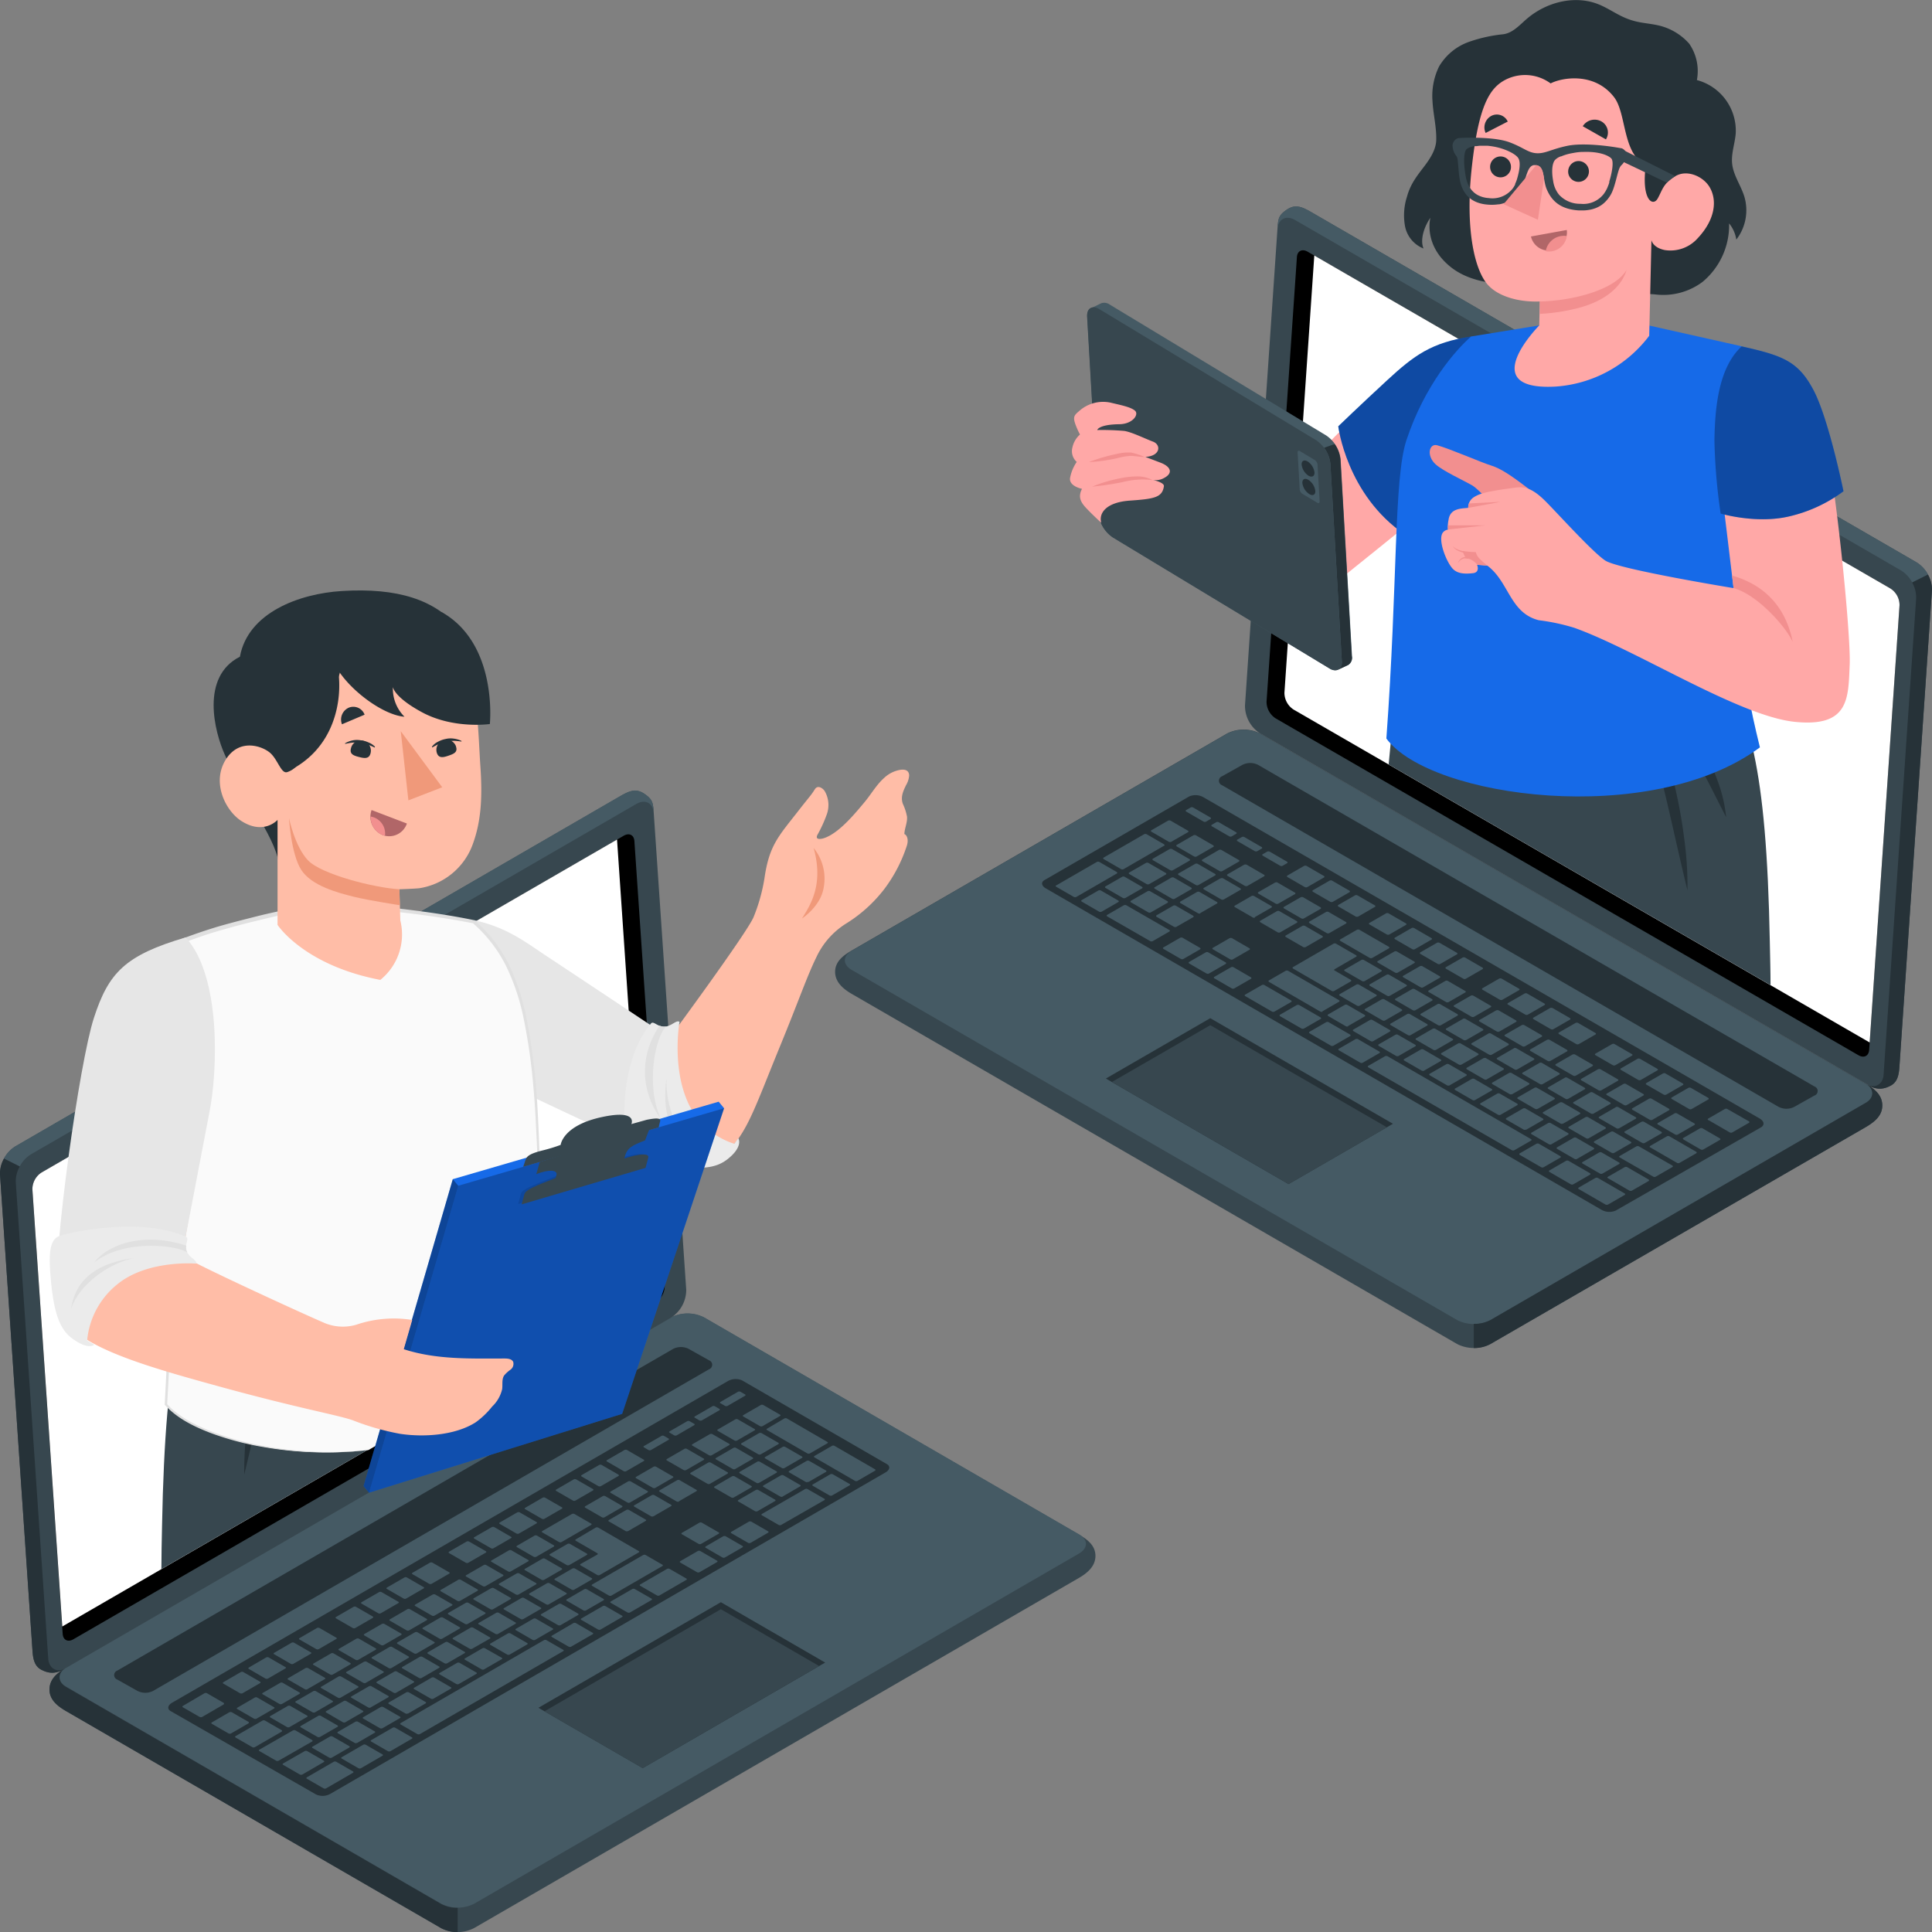
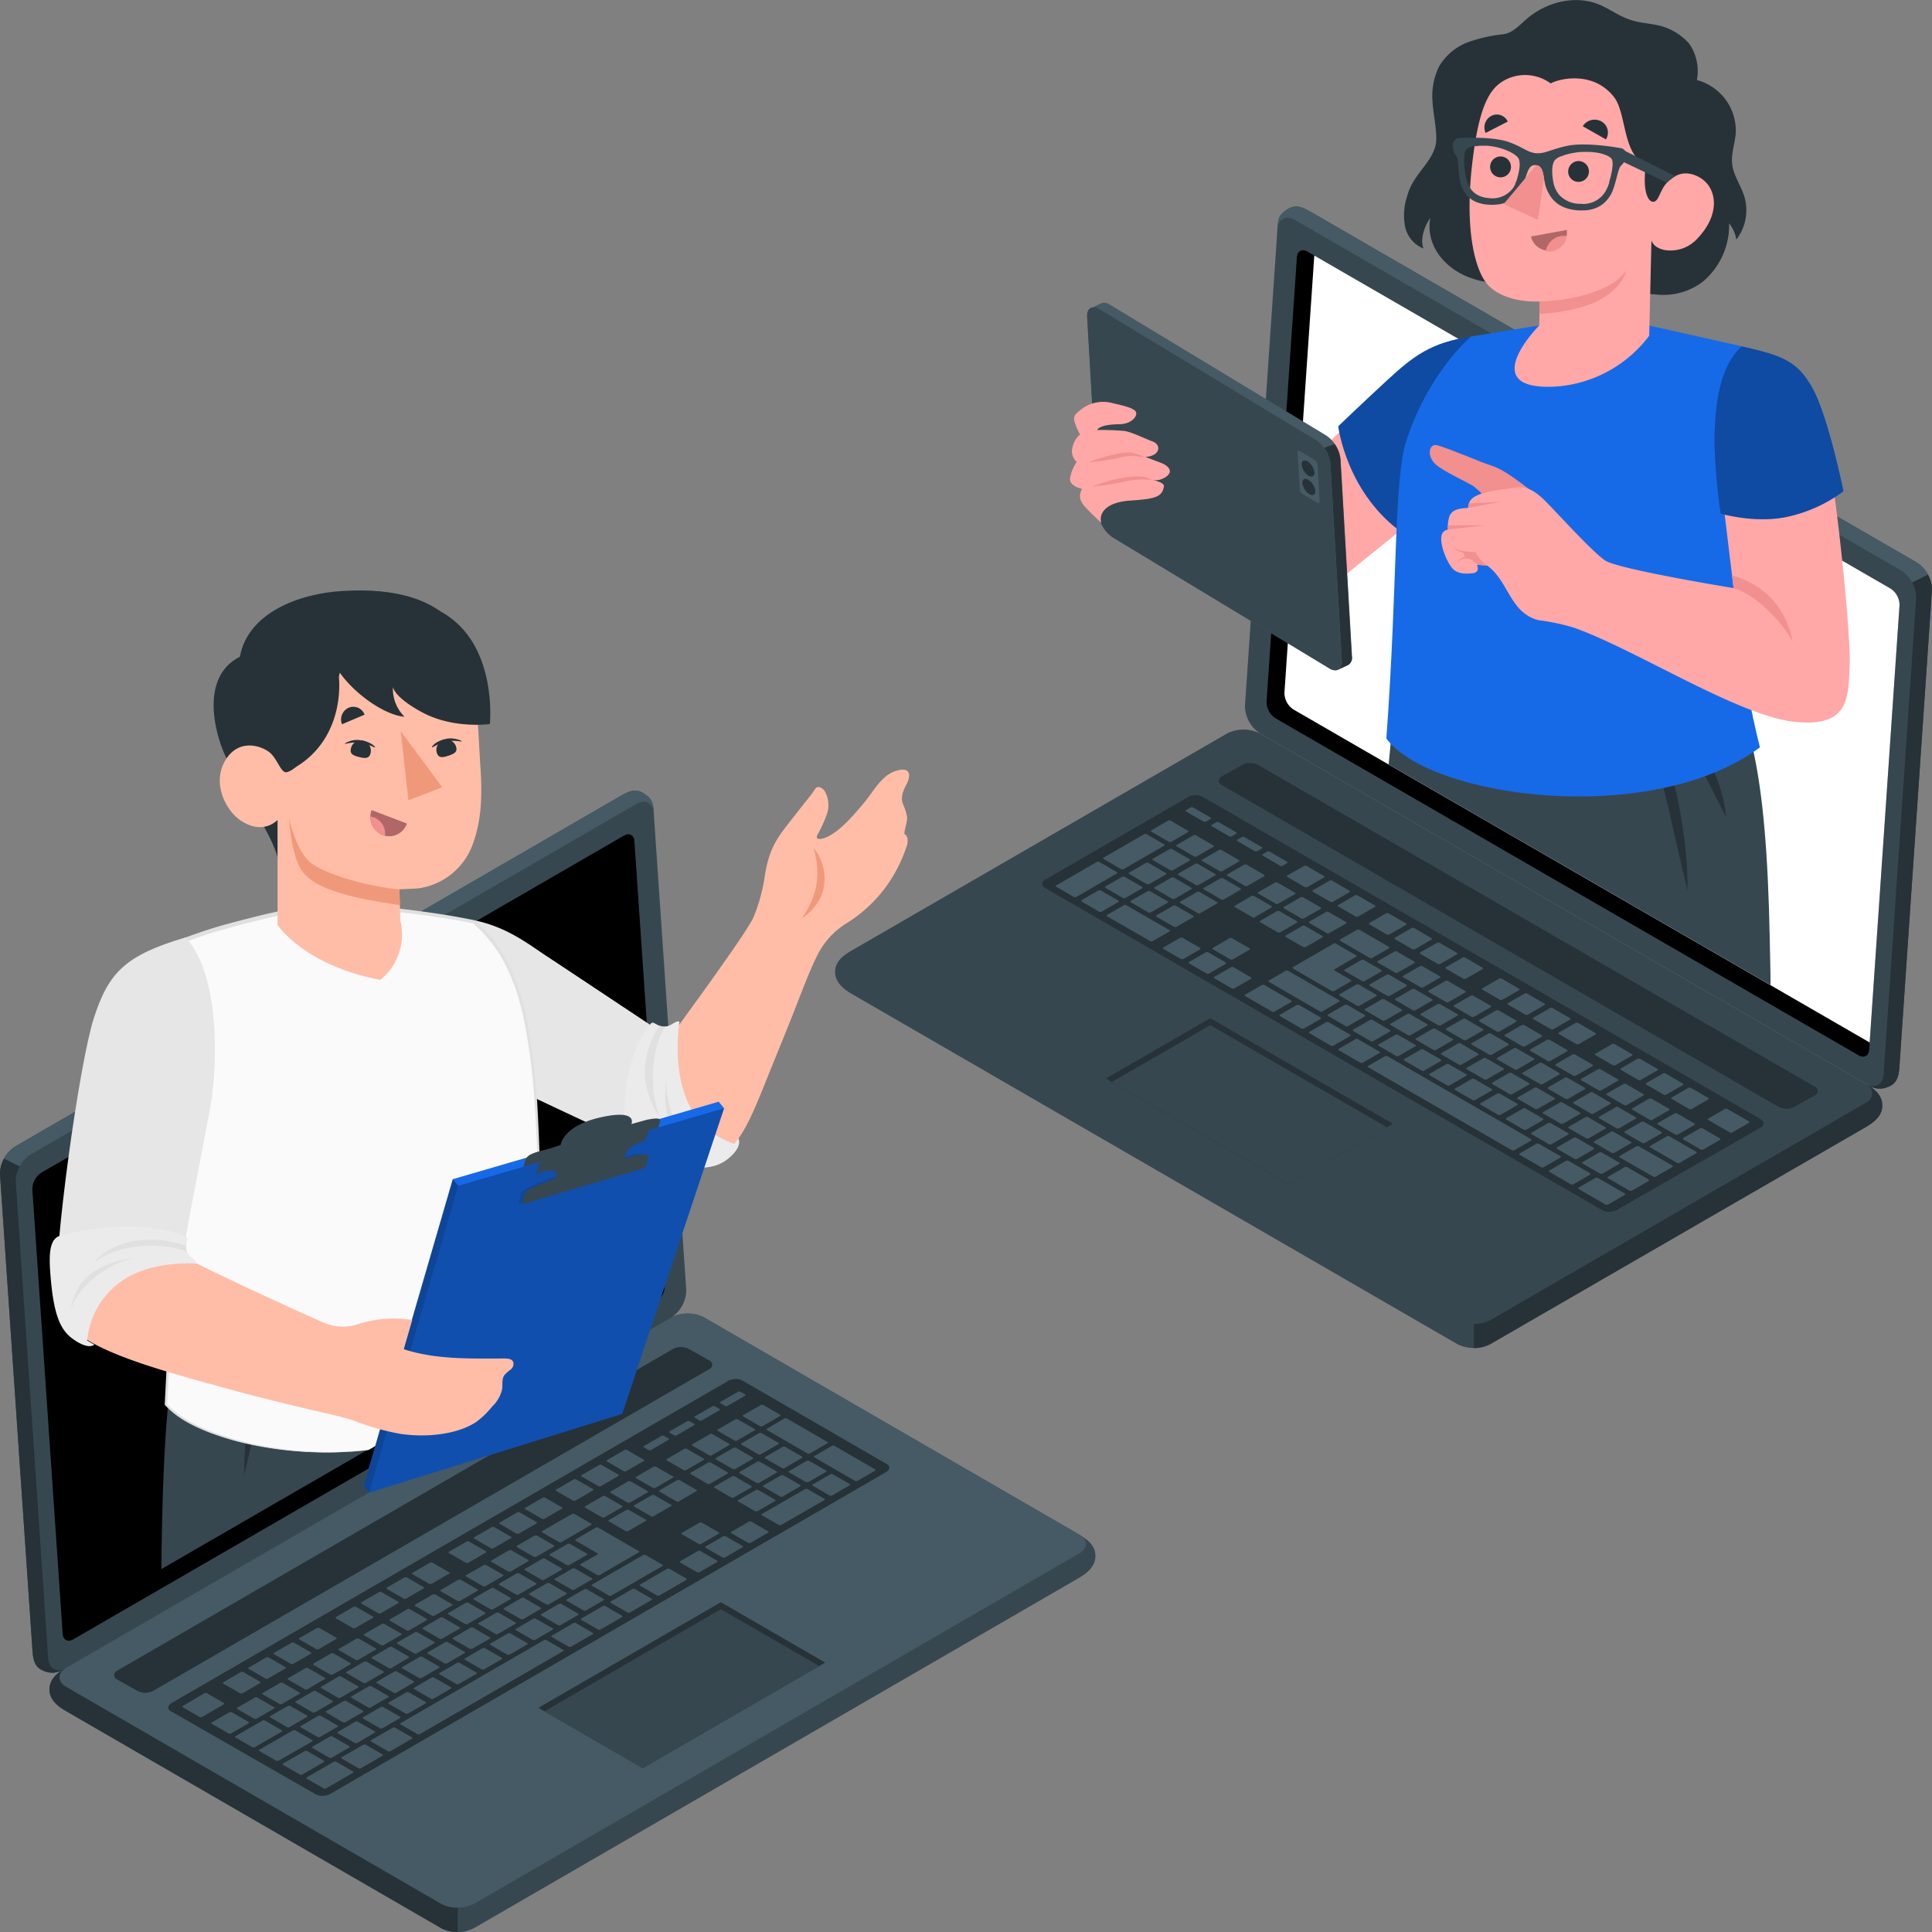
<svg xmlns="http://www.w3.org/2000/svg" width="94" height="94" fill="none">
  <rect width="100%" height="100%" fill="#808080" stroke="none" />
  <path d="M91.58 53.788c0 .483-.36.791-.805 1.05L72.512 65.394a1.786 1.786 0 0 1-1.613 0L41.44 48.357c-.444-.258-.808-.59-.808-1.073s.364-.782.808-1.038L59.7 35.688a1.788 1.788 0 0 1 1.614 0l29.461 17.036c.445.259.806.579.806 1.064Z" fill="#37474F" />
-   <path d="m90.774 53.657-18.262 10.57a1.787 1.787 0 0 1-1.614 0L41.44 47.191c-.445-.257-.445-.675 0-.934L59.7 35.7a1.788 1.788 0 0 1 1.613 0l29.461 17.037c.445.247.445.665 0 .922Z" fill="#455A64" />
  <path d="M71.705 64.41v1.178c.282.006.56-.06.808-.194L90.775 54.84c.445-.26.806-.567.806-1.05 0-.483-.324-.77-.743-1.027.345.245.352.655-.063.896l-18.262 10.57a1.65 1.65 0 0 1-.808.181ZM88.283 52.862 61.21 37.214a.84.84 0 0 0-.762 0l-.987.553a.233.233 0 0 0 0 .439l27.077 15.648a.84.84 0 0 0 .761 0l.98-.551a.233.233 0 0 0 .003-.441ZM85.625 54.425 58.553 38.79a.779.779 0 0 0-.699-.037l-7.038 4.068c-.175.1-.145.28.065.401l27.035 15.638a.778.778 0 0 0 .699.038l7.075-4.054c.172-.11.145-.29-.065-.418Z" fill="#263238" />
  <path d="m62.29 45.36.81-.466c.032-.019.028-.051 0-.072l-.848-.49a.135.135 0 0 0-.123 0l-.81.466c-.033.019-.03.052 0 .073l.847.49a.135.135 0 0 0 .123 0Zm.991-1.703-.812.467c-.03.019-.028.051 0 .072l.85.49a.129.129 0 0 0 .12 0l.813-.466c.03-.02.028-.052 0-.073l-.847-.49a.143.143 0 0 0-.124 0Zm2.738 1.582-.81.467c-.032.019-.03.05 0 .07l1.434.831a.135.135 0 0 0 .124 0l.81-.467c.032-.018.028-.051 0-.072l-1.434-.829a.138.138 0 0 0-.124 0Zm-1.5-.868-.812.467c-.03.019-.028.051 0 .072l.848.49a.13.13 0 0 0 .12 0l.814-.466c.032-.019.027-.052 0-.073l-.848-.49a.144.144 0 0 0-.121 0Zm3.326 1.923-.81.467c-.033.019-.03.051 0 .072l.847.49a.144.144 0 0 0 .123 0l.81-.466c.033-.017.028-.05 0-.07l-.847-.49a.137.137 0 0 0-.123-.003Zm1.238.717-.81.466c-.033.02-.03.05 0 .07l.848.49a.135.135 0 0 0 .123 0l.81-.466c.033-.019.03-.05 0-.07l-.847-.49a.136.136 0 0 0-.124 0Zm-2.931 1.92.81-.466c.033-.019.028-.05 0-.07l-.847-.49a.136.136 0 0 0-.124 0l-.81.466c-.032.019-.03.052 0 .07l.848.49a.135.135 0 0 0 .123 0Zm1.239.717.81-.467c.032-.018.028-.049 0-.07l-.848-.49a.138.138 0 0 0-.123 0l-.81.467c-.033.018-.03.049 0 .07l.847.49a.135.135 0 0 0 .124 0Zm1.238.716.81-.466c.033-.02.028-.05 0-.07l-.847-.49a.137.137 0 0 0-.123 0l-.81.466c-.033.019-.03.05 0 .07l.847.49a.134.134 0 0 0 .123 0Zm1.239.717.81-.467c.033-.019.03-.051 0-.07l-.847-.49a.135.135 0 0 0-.124 0l-.81.467c-.033.018-.028.049 0 .07l.847.49a.138.138 0 0 0 .124 0Zm-6.34-5.004.81-.466c.033-.02.03-.052 0-.073l-.847-.49a.143.143 0 0 0-.123 0l-.81.467c-.033.018-.029.051 0 .072l.847.49a.138.138 0 0 0 .123 0Zm1.385 2.138.81-.467c.033-.018.028-.051 0-.072l-.782-.453c-.037-.02-.04-.051 0-.07l1.041-.604c.033-.017.03-.05 0-.07l-.978-.565a.135.135 0 0 0-.123 0l-1.97 1.139c-.03.018-.028.049 0 .07l1.89 1.094a.136.136 0 0 0 .112-.002Zm5.409-.488-.81.467c-.033.019-.028.049 0 .07l.847.49a.137.137 0 0 0 .124 0l.81-.467c.032-.018.03-.049 0-.07l-.848-.49a.135.135 0 0 0-.123 0Zm1.238.717-.81.466c-.032.02-.028.05 0 .07l.848.49a.136.136 0 0 0 .123 0l.81-.466c.033-.019.03-.052 0-.07l-.847-.49a.134.134 0 0 0-.124 0Zm7.79 7.18c.033-.018.029-.048 0-.07l-.847-.49a.138.138 0 0 0-.123 0l-.81.467c-.033.019-.03.05 0 .07l.847.49a.135.135 0 0 0 .123 0l.81-.466Zm2.122-1.451-.81.467c-.033.018-.03.049 0 .07l.847.49a.135.135 0 0 0 .123 0l.81-.467c.033-.019.03-.051 0-.072l-.847-.488a.138.138 0 0 0-.123 0Zm-.636.97c.03-.018.028-.05 0-.072l-.847-.49a.145.145 0 0 0-.124 0l-.81.467c-.033.017-.028.05 0 .07l.847.49a.138.138 0 0 0 .124 0l.81-.464Zm-4.107 1.242.81-.466c.033-.019.03-.052 0-.073l-.847-.49a.135.135 0 0 0-.124 0l-.81.467c-.032.019-.028.051 0 .072l.848.49a.135.135 0 0 0 .123 0Zm2.049.248c.032-.019.03-.05 0-.07l-.848-.49a.134.134 0 0 0-.123 0l-.81.466c-.033.02-.028.052 0 .07l.847.49a.136.136 0 0 0 .124 0l.81-.466Zm1.455-3.176-.81.466c-.033.019-.03.05 0 .07l.847.49a.135.135 0 0 0 .124 0l.81-.466c.033-.019.028-.05 0-.07l-.848-.49a.136.136 0 0 0-.123 0Zm-6.193-3.58-.813.466c-.032.019-.028.052 0 .073l.848.49a.138.138 0 0 0 .123 0l.813-.467c.03-.019.028-.051 0-.072l-.848-.49a.13.13 0 0 0-.123 0Zm4.947 2.863-.81.467c-.032.018-.03.049 0 .07l.848.49a.134.134 0 0 0 .123 0l.81-.467c.033-.018.028-.049 0-.07l-.847-.49a.136.136 0 0 0-.124 0Zm-6.195-3.58-.81.467c-.033.016-.028.049 0 .07l.847.49a.138.138 0 0 0 .124 0l.81-.467c.032-.018.03-.051 0-.072l-.848-.49a.145.145 0 0 0-.116.002h-.007Zm2.48 1.43-.813.467c-.03.02-.028.052 0 .073l.847.49a.145.145 0 0 0 .124 0l.813-.467c.03-.018.027-.051 0-.072l-.85-.49a.13.13 0 0 0-.114 0h-.007Zm1.238.717-.812.467c-.03.019-.028.051 0 .072l.85.49a.138.138 0 0 0 .12 0l.813-.466c.033-.02.028-.052 0-.073l-.847-.49a.136.136 0 0 0-.117 0h-.007Zm1.239.717-.813.466c-.03.019-.028.052 0 .07l.848.49a.135.135 0 0 0 .123 0l.81-.466c.033-.019.028-.05 0-.07l-.847-.49a.137.137 0 0 0-.114 0h-.007Zm-5.41.49.81-.467c.032-.019.03-.051 0-.072l-.848-.49a.145.145 0 0 0-.124 0l-.81.466c-.032.019-.028.052 0 .073l.848.49a.137.137 0 0 0 .13 0h-.007ZM60.533 42.072l-.81.467c-.033.019-.028.052 0 .073l.847.49a.143.143 0 0 0 .124 0l.81-.467c.032-.019.03-.051 0-.072l-.848-.49a.135.135 0 0 0-.116 0h-.007Zm1.502.869-.813.466c-.032.02-.028.05 0 .07l.848.49a.137.137 0 0 0 .123 0l.813-.466c.03-.019.028-.051 0-.07l-.848-.49a.13.13 0 0 0-.116 0h-.007Zm-2.734-1.585-.803.467c-.032.019-.028.051 0 .072l.848.49a.145.145 0 0 0 .123 0l.81-.466c.033-.02.03-.052 0-.073l-.85-.49a.135.135 0 0 0-.128 0Zm7.095 6.378.81-.467c.032-.018.03-.049 0-.07l-.848-.49a.134.134 0 0 0-.123 0l-.81.467c-.033.019-.028.051 0 .07l.847.49a.136.136 0 0 0 .124 0Zm-9.143-6.625c-.033.018-.028.051 0 .072l.847.49a.137.137 0 0 0 .123 0l.81-.467c.033-.018.03-.05 0-.072l-.847-.49a.134.134 0 0 0-.123 0l-.81.467Zm13.852 10.688.81-.466c.033-.02.03-.052 0-.073l-.847-.49a.134.134 0 0 0-.123 0l-.81.467c-.033.019-.028.051 0 .072l.847.49a.138.138 0 0 0 .123 0Zm-15.191-8.782.81-.466c.033-.019.028-.052 0-.073l-.847-.49a.145.145 0 0 0-.124 0l-.81.467c-.033.019-.03.051 0 .072l.847.49a.135.135 0 0 0 .124 0Zm2.396.045.812-.467c.033-.019.028-.051 0-.072l-.847-.49a.138.138 0 0 0-.124 0l-.812.466c-.03.019-.028.052 0 .073l.847.49a.13.13 0 0 0 .124 0Zm-2.217-1.282c-.03.02-.028.052 0 .073l.85.49a.13.13 0 0 0 .121 0l.813-.467c.03-.019.028-.051 0-.072l-.85-.49a.14.14 0 0 0-.121 0l-.813.467Zm.543-.7-.848-.49a.136.136 0 0 0-.12 0l-1.97 1.137c-.033.018-.03.051 0 .072l.847.49a.134.134 0 0 0 .123 0l1.97-1.139c.037-.007.035-.04-.002-.06v-.01Zm2.747 1.655-.81.467c-.033.018-.03.051 0 .072l.847.49a.145.145 0 0 0 .123 0l.81-.467c.033-.016.029-.049 0-.07l-.847-.49a.138.138 0 0 0-.123.007v-.009Zm9.324 5.39-.812.468c-.03.018-.028.049 0 .07l.847.49a.138.138 0 0 0 .124 0l.812-.467c.03-.019.028-.051 0-.07l-.85-.49a.13.13 0 0 0-.12 0Zm-10.744-4.86c.032-.019.03-.052 0-.073l-.848-.49a.135.135 0 0 0-.123 0l-.81.467c-.033.019-.028.051 0 .072l.847.49a.135.135 0 0 0 .123 0l.81-.466Zm9.503 4.16-.82.468c-.032.018-.027.049 0 .07l.848.49a.137.137 0 0 0 .124 0l.812-.467c.03-.019.028-.05 0-.07l-.847-.49a.134.134 0 0 0-.117 0Zm10.645 7.492c.033-.018.028-.049 0-.07l-.847-.49a.137.137 0 0 0-.124 0l-.812.467c-.03.018-.028.049 0 .07l.847.49a.135.135 0 0 0 .123 0l.813-.467Zm.505-1.045-.81.466c-.033.019-.028.05 0 .07l.847.49a.138.138 0 0 0 .124 0l.81-.466c.033-.019.03-.052 0-.07l-.847-.49a.136.136 0 0 0-.124-.007v.007Zm-2.56.798.812-.467c.032-.019.028-.049 0-.07l-.848-.49a.138.138 0 0 0-.123 0l-.813.467c-.03.018-.028.051 0 .07l.848.49a.131.131 0 0 0 .128-.01l-.005.01Zm-1.24-.717.813-.466c.03-.017.028-.05 0-.07l-.85-.49a.129.129 0 0 0-.12 0l-.813.466c-.03.019-.028.052 0 .073l.847.49a.144.144 0 0 0 .128-.01l-.004.007Zm-1.238-.716.813-.467c.03-.019.028-.051 0-.072l-.848-.49a.134.134 0 0 0-.123 0l-.81.466c-.033.02-.029.052 0 .073l.847.49a.135.135 0 0 0 .126-.007l-.005.007Zm3.795-.082-.81.467c-.033.019-.028.049 0 .07l.847.49a.137.137 0 0 0 .124 0l.81-.467c.032-.018.03-.049 0-.07l-.848-.49a.135.135 0 0 0-.118-.007l-.005.007Zm-1.239-.716-.81.467c-.032.018-.028.048 0 .07l.848.49a.138.138 0 0 0 .123 0l.81-.467c.033-.019.03-.05 0-.07l-.847-.49a.135.135 0 0 0-.119-.007l-.005.007Zm-4.954-2.864-.813.467c-.03.019-.028.051 0 .072l.848.49a.135.135 0 0 0 .123 0l.81-.466c.033-.019.028-.052 0-.073l-.847-.49a.135.135 0 0 0-.116-.007l-.005.007Zm1.239.714-.81.467c-.033.019-.03.051 0 .072l.847.49a.145.145 0 0 0 .123 0l.81-.466c.033-.019.028-.052 0-.073l-.847-.49a.137.137 0 0 0-.119-.007l-.005.007Zm-2.478-1.43-.812.467c-.03.016-.028.049 0 .07l.85.49a.13.13 0 0 0 .12 0l.813-.467c.03-.019.028-.052 0-.073l-.847-.49a.144.144 0 0 0-.119-.004l-.005.007Zm4.955 2.863-.81.467c-.033.019-.03.051 0 .072l.847.488a.135.135 0 0 0 .123 0l.81-.467c.033-.016.029-.049 0-.07l-.838-.492a.135.135 0 0 0-.128-.005l-.004.007Zm-1.239-.716-.81.467c-.033.018-.03.05 0 .072l.847.49a.135.135 0 0 0 .124 0l.81-.467c.033-.019.028-.051 0-.072l-.848-.49a.137.137 0 0 0-.118-.007l-.005.007Zm1.828 4.667.81-.466c.033-.02.03-.052 0-.073l-.848-.49a.135.135 0 0 0-.123 0l-.81.467c-.033.018-.028.051 0 .072l.847.49a.145.145 0 0 0 .133 0h-.01Zm6.416-.233.848.49a.138.138 0 0 0 .123 0l.81-.467c.033-.018.03-.051 0-.072l-.847-.49a.135.135 0 0 0-.123 0l-.81.467c-.036.009-.03.042.004.063l-.005.009Zm-1.61.387 1.305.754a.13.13 0 0 0 .121 0l.813-.467c.03-.018.028-.051 0-.072l-1.306-.754a.13.13 0 0 0-.121 0l-.813.467c-.037.028-.035.072 0 .072Zm2.826-1.332 1.043.604a.135.135 0 0 0 .123 0l.81-.467c.033-.018.028-.05 0-.072l-1.05-.6a.138.138 0 0 0-.123 0l-.81.467c-.033.026-.03.056.007.077v-.01Zm0-1.001c.03-.02.028-.052 0-.073l-.848-.49a.145.145 0 0 0-.123 0l-.81.467c-.033.018-.028.051 0 .072l.847.49a.136.136 0 0 0 .124 0l.81-.466Zm-4.31 2.823 1.63.934a.135.135 0 0 0 .123 0l.81-.467c.033-.018.028-.051 0-.072l-1.63-.934a.137.137 0 0 0-.123 0l-.81.467c-.04.021-.037.05 0 .072Zm-.573 1.009 1.043.604a.136.136 0 0 0 .124 0l.812-.467c.03-.018.028-.051 0-.072l-1.043-.602a.135.135 0 0 0-.123 0l-.81.467c-.042.018-.037.049-.003.07Zm-4.325-9.149c.032-.018.03-.049 0-.07l-.848-.49a.135.135 0 0 0-.123 0l-.81.467c-.033.019-.028.049 0 .07l.847.49a.136.136 0 0 0 .123 0l.81-.467Zm2.48 1.433c.03-.018.027-.051 0-.072l-.848-.49a.143.143 0 0 0-.124 0l-.81.467c-.032.016-.028.049 0 .07l.847.49a.137.137 0 0 0 .124 0l.81-.465Zm5.491 3.183c.033-.018.03-.05 0-.072l-.847-.49a.135.135 0 0 0-.124 0l-.81.467c-.032.018-.028.051 0 .072l.848.49a.137.137 0 0 0 .123 0l.81-.467ZM75.148 48.9c.033-.019.03-.052 0-.07l-.847-.49a.134.134 0 0 0-.124 0l-.81.466c-.032.02-.028.05 0 .07l.848.49a.138.138 0 0 0 .123 0l.81-.466Zm2.48 1.433c.03-.019.028-.052 0-.073l-.848-.49a.14.14 0 0 0-.12 0l-.813.467c-.033.019-.028.051 0 .072l.847.49a.137.137 0 0 0 .123 0l.81-.466Zm-.817 7.447c-.033.018-.03.051 0 .072l1.303.754a.145.145 0 0 0 .124 0l.81-.467c.033-.019.028-.051 0-.072l-1.304-.754a.137.137 0 0 0-.123 0l-.81.467Zm2.593-6.42c.033-.02.03-.05 0-.07l-.847-.49a.135.135 0 0 0-.124 0l-.81.466c-.032.019-.028.05 0 .07l.848.49a.137.137 0 0 0 .123 0l.81-.467Zm1.239.716c.032-.019.03-.051 0-.07l-.848-.49a.134.134 0 0 0-.123 0l-.81.467c-.033.018-.028.049 0 .07l.847.49a.136.136 0 0 0 .124 0l.81-.467Zm-26.775-7.564c-.032.019-.03.052 0 .073l2.096 1.204a.135.135 0 0 0 .123 0l.81-.467c.033-.019.03-.049 0-.07l-2.095-1.206a.137.137 0 0 0-.123 0l-.81.466Zm2.738 1.583c-.032.018-.028.05 0 .072l.848.49a.136.136 0 0 0 .123 0l.81-.467c.033-.018.03-.051 0-.072l-.847-.49a.135.135 0 0 0-.123 0l-.81.467Zm17.655 8.868.81-.467c.033-.019.028-.051 0-.072l-.847-.49a.135.135 0 0 0-.124 0l-.81.466c-.032.02-.03.052 0 .073l.848.49a.134.134 0 0 0 .114-.007l.01.007Zm-15.177-7.436c-.033.02-.028.052 0 .073l.847.49a.134.134 0 0 0 .123 0l.81-.467c.033-.019.03-.051 0-.072l-.847-.49a.134.134 0 0 0-.123 0l-.81.466Zm-6.454-3.734c-.033.02-.03.052 0 .073l.847.49a.134.134 0 0 0 .124 0l.81-.467c.032-.018.028-.051 0-.072l-.848-.49a.137.137 0 0 0-.123 0l-.81.466Zm-1.232-.644.848.49a.135.135 0 0 0 .123 0l1.967-1.138c.033-.019.03-.052 0-.073l-.847-.49a.135.135 0 0 0-.123 0l-1.97 1.137c-.047.016-.044.049-.007.07l.01.004Zm12.314 7.053c-.03.019-.028.049 0 .07l1.043.604a.134.134 0 0 0 .124 0l.81-.466c.032-.019.028-.052 0-.073l-1.043-.602a.137.137 0 0 0-.124 0l-.81.467Zm-3.13-1.809c-.032.019-.027.05 0 .07l1.305.754a.137.137 0 0 0 .123 0l.813-.467c.03-.018.028-.049 0-.07l-1.306-.753a.13.13 0 0 0-.122 0l-.812.466Zm5.991 3.466c-.032.016-.03.049 0 .07l6.985 4.033a.138.138 0 0 0 .123 0l.813-.467c.03-.019.028-.05 0-.07l-6.985-4.035a.143.143 0 0 0-.123 0l-.813.469Zm7.367 4.259c-.03.019-.028.049 0 .07l1.045.602a.13.13 0 0 0 .121 0l.813-.467c.03-.016.028-.049 0-.07l-1.045-.604a.139.139 0 0 0-.122 0l-.812.469Zm-8.8-5.09c-.033.019-.031.051 0 .072l1.042.603a.135.135 0 0 0 .124 0l.81-.467c.032-.019.028-.051 0-.07l-1.043-.605a.136.136 0 0 0-.124 0l-.81.467Zm10.243 5.919c-.03.018-.028.049 0 .07l1.043.604a.134.134 0 0 0 .124 0l.81-.467c.033-.018.028-.051 0-.072l-1.043-.602a.138.138 0 0 0-.123 0l-.81.467ZM62.278 49.37c-.03.017-.028.05 0 .07l1.045.602a.13.13 0 0 0 .121 0l.813-.467c.032-.016.028-.049 0-.07l-1.043-.602a.138.138 0 0 0-.124 0l-.812.467Zm-4.424-2.567c-.032.019-.028.051 0 .072l.848.49a.145.145 0 0 0 .123 0l.81-.466c.033-.019.03-.052 0-.073l-.847-.49a.135.135 0 0 0-.123 0l-.81.467Zm-1.86-2.413.813-.467c.03-.019.027-.051 0-.072l-.85-.49a.13.13 0 0 0-.121 0l-.813.467c-.03.018-.028.05 0 .072l.848.49a.135.135 0 0 0 .123 0Zm5.057.233.81-.466c.033-.02.028-.052 0-.073l-.847-.488a.136.136 0 0 0-.124 0l-.81.467c-.033.017-.03.05 0 .07l.848.49a.134.134 0 0 0 .132.021l-.01-.02Zm3.29 4.582.81-.467c.032-.019.03-.052 0-.073l-2.477-1.43a.135.135 0 0 0-.124 0l-.81.467c-.033.018-.03.049 0 .07l2.477 1.433a.14.14 0 0 0 .124.02v-.02Zm-6.286-4.58c.03-.018.027-.048 0-.07l-.848-.49a.136.136 0 0 0-.123 0l-.813.467c-.03.019-.028.052 0 .073l.847.487a.13.13 0 0 0 .122 0l.814-.466Zm.346-.2.81-.467c.033-.016.03-.049 0-.07l-.847-.49a.135.135 0 0 0-.123 0l-.81.467c-.033.018-.028.051 0 .072l.847.49a.144.144 0 0 0 .114.019l.01-.021Zm7.188 5.496.81-.467c.032-.019.03-.051 0-.072l-.848-.49a.144.144 0 0 0-.123 0l-.81.466c-.033.02-.028.052 0 .073l.847.49a.136.136 0 0 0 .114.02l.01-.02Zm-4.797-3.71c.033-.02.028-.052 0-.073l-.847-.49a.145.145 0 0 0-.123 0l-.81.467c-.033.018-.03.05 0 .072l.847.49a.135.135 0 0 0 .123 0l.81-.467Zm10.978 7.31.81-.466c.033-.019.028-.051 0-.07l-.847-.49a.136.136 0 0 0-.124 0l-.81.467c-.033.018-.03.049 0 .07l.848.49a.135.135 0 0 0 .123 0Zm-1.239-.716.81-.466c.033-.019.029-.05 0-.07l-.847-.49a.136.136 0 0 0-.123 0l-.813.466c-.03.019-.028.05 0 .07l.848.49a.134.134 0 0 0 .13 0h-.005Zm2.478 1.433.81-.466c.032-.02.028-.052 0-.073l-.848-.49a.143.143 0 0 0-.123 0l-.81.467c-.033.016-.03.049 0 .07l.847.49a.135.135 0 0 0 .128.002h-.004Zm-4.957-2.865.812-.467c.03-.017.028-.05 0-.07l-.85-.49a.13.13 0 0 0-.12 0l-.813.466c-.033.02-.028.052 0 .073l.847.49a.143.143 0 0 0 .129-.002h-.005Zm1.238.716.813-.467c.03-.018.028-.049 0-.07l-.847-.49a.138.138 0 0 0-.124 0l-.812.467c-.03.018-.028.051 0 .07l.85.49a.13.13 0 0 0 .125.002l-.005-.002Zm-2.477-1.433.813-.467c.03-.018.028-.051 0-.072l-.848-.49a.134.134 0 0 0-.123 0l-.81.467c-.033.018-.028.051 0 .072l.847.49a.135.135 0 0 0 .126 0h-.005Zm-6.668-10.091c.033-.019.03-.05 0-.07l-.847-.49a.135.135 0 0 0-.124 0l-.214.123c-.032.02-.03.052 0 .073l.848.49a.135.135 0 0 0 .123 0l.214-.126Zm6.752 3.559c.03-.016.028-.05 0-.07l-.85-.49a.13.13 0 0 0-.12 0l-.813.467c-.03.018-.028.05 0 .072l.847.49a.145.145 0 0 0 .124 0l.812-.47Zm-2.48-1.43c.033-.02.03-.052 0-.073l-.847-.49a.145.145 0 0 0-.123 0l-.81.467c-.033.018-.029.051 0 .072l.847.49a.137.137 0 0 0 .123 0l.81-.467Zm3.991 2.305c.033-.019.03-.049 0-.07l-.847-.49a.134.134 0 0 0-.124 0l-.81.467c-.033.018-.028.049 0 .07l.847.49a.137.137 0 0 0 .124 0l.81-.467Zm-2.75-1.59c.03-.018.028-.05 0-.072l-.847-.49a.129.129 0 0 0-.121 0l-.813.467c-.032.019-.028.051 0 .072l.848.49a.134.134 0 0 0 .123 0l.81-.466Zm5.23 3.023c.03-.019.027-.051 0-.072l-.85-.49a.138.138 0 0 0-.121 0l-.813.466c-.03.019-.028.052 0 .073l.848.49a.137.137 0 0 0 .123 0l.813-.467Zm-1.239-.717c.03-.018.028-.05 0-.07l-.847-.49a.135.135 0 0 0-.124 0l-.81.467c-.033.019-.028.05 0 .07l.847.49a.137.137 0 0 0 .124 0l.81-.467Zm-7.027-3.717c.03-.019.028-.051 0-.072l-.847-.49a.139.139 0 0 0-.121 0l-.217.123c-.032.019-.03.052 0 .073l.848.49a.135.135 0 0 0 .123 0l.214-.124Zm-3.725-2.15c.033-.018.03-.048 0-.07l-.847-.49a.135.135 0 0 0-.124 0l-.216.126c-.03.017-.028.05 0 .07l.847.49a.135.135 0 0 0 .124 0l.216-.125Zm-1.096.642c.032-.018.03-.051 0-.072l-.848-.49a.144.144 0 0 0-.123 0l-.81.467c-.033.016-.03.049 0 .07l.847.49a.135.135 0 0 0 .123 0l.81-.465Zm-3.046 3.2.813-.467c.03-.019.028-.051 0-.072l-.847-.49a.135.135 0 0 0-.124 0l-.81.466c-.033.02-.028.052 0 .073l.847.49a.144.144 0 0 0 .121 0Zm6.633-2.404c.033-.019.03-.049 0-.07l-.847-.49a.134.134 0 0 0-.123 0l-.215.124c-.032.018-.03.051 0 .072l.848.49a.145.145 0 0 0 .123 0l.215-.126Zm10.745 5.867c.03-.019.028-.051 0-.072l-.847-.49a.134.134 0 0 0-.124 0l-.812.466c-.03.02-.028.052 0 .073l.85.49a.13.13 0 0 0 .12 0l.813-.467Z" fill="#455A64" />
  <path d="m67.772 54.676-.184.107-4.894 2.828-8.708-5.031-.179-.105 5.078-2.936 8.887 5.137Z" fill="#263238" />
  <path d="m54.1 52.643 4.786-2.763 8.592 4.968-4.783 2.764-8.595-4.969ZM91.932 52.85c.354-.163.45-.443.482-.934l1.583-23.188a1.61 1.61 0 0 0-.745-1.365L63.793 10.318c-.447-.257-.773-.397-1.185-.117-.412.28-.419.439-.454.933l-1.58 23.19a1.598 1.598 0 0 0 .744 1.364l29.46 17.036c.446.261.698.336 1.154.126Z" fill="#37474F" />
  <path d="M62.155 11.144c.035-.495.424-.689.869-.432l29.46 17.036c.234.145.425.35.553.593l.768-.387a1.533 1.533 0 0 0-.554-.593L63.794 10.318c-.444-.257-.773-.4-1.182-.117-.41.282-.422.448-.457.943Z" fill="#455A64" />
  <path d="M90.837 52.761a1.029 1.029 0 0 0 1.095.089c.328-.14.449-.444.482-.934l1.583-23.19c.01-.27-.058-.536-.194-.768l-.768.383c.134.234.2.5.194.77L91.644 52.3c-.03.455-.428.686-.808.46Z" fill="#263238" />
  <path d="m91.972 28.63-28.35-16.384c-.269-.154-.501-.038-.522.259l-1.477 21.634a.962.962 0 0 0 .448.816l28.35 16.386c.268.154.5.04.522-.26l1.476-21.633a.96.96 0 0 0-.447-.817Z" fill="#000" />
  <path d="M91.972 28.63a.958.958 0 0 1 .448.817l-1.453 21.274L62.94 34.525a.975.975 0 0 1-.447-.819l1.453-21.274L91.972 28.63Z" fill="#fff" />
  <path d="m67.563 37.194 18.581 10.735c0-.658-.021-1.363-.035-2.1-.163-8.687-1.024-11.074-2.624-14.003l-15.275-.154c-.252 1.634-.464 3.517-.647 5.521Z" fill="#37474F" />
  <path d="M79.614 33.316c.453.743.826 1.533 1.113 2.355.294.817.541 1.65.74 2.495.196.845.359 1.697.466 2.555.123.86.18 1.727.17 2.596-.208-.843-.398-1.68-.59-2.519-.19-.837-.379-1.675-.582-2.506-.202-.83-.4-1.664-.614-2.495a48.861 48.861 0 0 0-.703-2.48ZM80.748 33.63c.428.401.818.842 1.164 1.316.351.472.67.967.952 1.482.283.517.524 1.055.722 1.61a6.94 6.94 0 0 1 .398 1.723l-.789-1.552a63.16 63.16 0 0 0-.81-1.52c-.28-.501-.554-1.005-.83-1.512-.274-.506-.55-1.013-.807-1.547Z" fill="#263238" />
  <path d="M71.386 16.549c-.952.175-2.593.77-4.307 2.525-1.946 1.995-4.586 4.642-4.586 4.642l-8.396-2.843-.081 4.542s5.888 2.924 7.864 3.631c1.476.53 2.044.147 3.516-1.027 1.904-1.521 5.606-4.537 5.606-4.537l.384-6.933Z" fill="#FFA8A7" />
  <path d="M71.58 16.371c-1.935.297-2.77.915-4.081 2.124-1.311 1.209-2.387 2.247-2.387 2.247s.405 3.335 3.239 5.263l3.026-2.612.203-7.022Z" fill="#166AE8" />
  <path opacity=".3" d="M71.58 16.371c-1.935.297-2.77.915-4.081 2.124-1.311 1.209-2.387 2.247-2.387 2.247s.405 3.335 3.239 5.263l3.026-2.612.203-7.022Z" fill="#000" />
  <path d="m53.103 14.986.482-.234a.465.465 0 0 1 .41.068l10.533 6.369a1.61 1.61 0 0 1 .698 1.15l.555 9.585a.417.417 0 0 1-.184.43l-.499.233a.448.448 0 0 1-.416-.068l-10.53-6.366a1.606 1.606 0 0 1-.7-1.151l-.553-9.585c-.017-.238.067-.39.204-.431Z" fill="#455A64" />
  <path d="M64.424 21.786c.17.228.276.498.305.782l.556 9.582a.434.434 0 0 1-.167.425l.465-.217a.41.41 0 0 0 .184-.43l-.554-9.585a1.574 1.574 0 0 0-.277-.735l-.512.178Z" fill="#263238" />
  <path d="m65.283 32.15-.554-9.585a1.61 1.61 0 0 0-.699-1.15L53.5 15.048c-.359-.217-.631-.054-.608.367.11 1.883.445 7.7.554 9.584a1.61 1.61 0 0 0 .699 1.15l10.53 6.367c.361.217.631.054.608-.366Z" fill="#37474F" />
  <path d="m64.205 24.394-.102-1.794a.297.297 0 0 0-.13-.215l-.725-.436c-.067-.042-.119-.012-.114.067.021.353.084 1.443.102 1.795a.302.302 0 0 0 .13.215l.727.436c.068.04.117.01.112-.068Z" fill="#455A64" />
  <path d="M63.955 22.981a.762.762 0 0 0-.33-.527c-.173-.103-.305-.033-.294.156a.762.762 0 0 0 .335.537c.168.093.3.023.29-.166ZM63.995 23.882a.761.761 0 0 0-.335-.534c-.172-.105-.305-.035-.294.156a.758.758 0 0 0 .336.534c.172.105.305.035.293-.156Z" fill="#263238" />
  <path d="M52.447 20.946c-.277-.626-.233-.7.044-.934a1.746 1.746 0 0 1 1.544-.422c.466.114.962.205 1.18.385.22.18-.097.656-.752.665-1.026.014-1.078.283-1.078.283.44-.008.878.006 1.316.044.368.056.994.369 1.397.52.403.152.37.7-.37.743l.733.28c.514.196.636.518.149.76a.806.806 0 0 1-.52.08s.566.119.539.308c-.08.548-.466.616-1.672.7-1.164.086-1.506.628-1.374 1.078 0 0-.386-.348-.72-.7-.246-.26-.441-.532-.218-.952 0 0-.626-.12-.584-.514.05-.285.162-.556.326-.796a.7.7 0 0 1-.21-.7c.05-.245.18-.467.368-.632l-.098-.196Z" fill="#FFA8A7" />
  <path d="M55.706 22.239a3.338 3.338 0 0 0-.672-.22c-.24-.013-.48.01-.713.07a8.442 8.442 0 0 0-1.339.393 8.198 8.198 0 0 0 1.379-.19c.215-.059.436-.097.659-.114.22.01.454.056.686.061ZM56.08 23.36a1.532 1.532 0 0 0-.741-.18 4.107 4.107 0 0 0-.76.075 7.26 7.26 0 0 0-1.443.422c.497-.047.992-.12 1.481-.22a3.914 3.914 0 0 1 1.462-.098Z" fill="#F28F8F" />
  <path d="M85.627 36.362c-.482-1.972-.852-3.718-.817-5.776.016-.88.347-4.371.347-4.371s-1.213-3.664-.42-9.368l-6.08-1.363-3.819.357-3.26.53c-.73.633-2.255 2.346-3.15 5.05-.619 1.867-.418 6.913-.975 14.512 2.128 2.891 12.873 4.354 18.174.43Z" fill="#166AE8" />
  <path d="M74.384 23.792c-.948-.733-1.425-1.02-1.863-1.153-.438-.133-2-.816-2.598-.975-.38-.103-.545.502-.068.933.368.327 1.332.766 1.756 1.009.424.242 1.24 1.274 1.24 1.274l1.533-1.088Z" fill="#F28F8F" />
  <path d="M88.612 20.308c-.54-2.175-1.573-3.034-3.867-3.33-1.63 1.97-1.013 6.56-1.013 6.56l.613 5.076s-5.604-.915-6.244-1.342c-.64-.427-2.35-2.334-2.922-2.901-.78-.777-1.176-.682-1.581-.628-1.325.175-1.63.282-1.9.455a.594.594 0 0 0-.265.511c-.354.038-.878.017-.957.593a1.57 1.57 0 0 0-.028.467.377.377 0 0 0-.233.126c-.298.334.181 1.517.496 1.806.219.206.538.233.957.187.356-.042.198-.406.198-.406l.496.037c1.061.784 1.09 2.299 2.505 2.658a9.894 9.894 0 0 1 1.73.369c3.04 1.083 8.002 4.292 10.723 4.574 2.657.275 2.606-1.146 2.675-2.777.068-1.459-.712-9.319-1.383-12.035Z" fill="#FFA8A7" />
  <path d="m84.273 28.004.072.609c1.206.334 2.6 1.96 2.88 2.63-.207-1.057-.831-2.632-2.952-3.24ZM71.437 24.71l1.574-.292-1.54.075a.587.587 0 0 0-.034.217ZM70.451 25.764l1.812-.203h-1.81a.896.896 0 0 0-.002.203ZM70.677 26.564a.6.6 0 0 0 .233.218c.097.05.2.087.307.11l-.023-.017c.046.093.095.189.146.282l.038-.049a.37.37 0 0 0-.29.066.488.488 0 0 0-.16.233.593.593 0 0 1 .187-.194.358.358 0 0 1 .246-.04l.07.015-.032-.063a8.178 8.178 0 0 0-.147-.283v-.014h-.016a1.984 1.984 0 0 1-.299-.088.699.699 0 0 1-.26-.175Z" fill="#F28F8F" />
  <path d="M71.152 26.807c.216.03.434.05.652.056a.7.7 0 0 0 .219.352c.108.107.223.207.344.299l-.496-.038a.801.801 0 0 0-.563-.32l-.156-.35Z" fill="#F28F8F" />
  <path d="M84.741 16.852c1.993.448 2.747.716 3.493 2.126.745 1.41 1.46 4.924 1.46 4.924a7.115 7.115 0 0 1-2.66 1.227c-1.601.371-3.317-.142-3.317-.142a27.886 27.886 0 0 1-.303-3.561c.026-1.396.144-3.492 1.327-4.574Z" fill="#166AE8" />
  <path opacity=".3" d="M84.741 16.852c1.993.448 2.747.716 3.493 2.126.745 1.41 1.46 4.924 1.46 4.924a7.115 7.115 0 0 1-2.66 1.227c-1.601.371-3.317-.142-3.317-.142a27.886 27.886 0 0 1-.303-3.561c.026-1.396.144-3.492 1.327-4.574Z" fill="#000" />
  <path d="M82.186 2.124a2.846 2.846 0 0 0-1.523-.894c-.563-.119-.906-.103-1.446-.303-.54-.2-.961-.532-1.474-.73-1.129-.435-2.46-.101-3.394.667-.373.305-.717.737-1.21.803a7.146 7.146 0 0 0-1.63.357 2.753 2.753 0 0 0-1.495 1.215 3.275 3.275 0 0 0-.317 1.683c.033.628.2 1.267.182 1.895-.014.467-.296.896-.57 1.26-.373.49-.68.868-.85 1.482a2.962 2.962 0 0 0-.098 1.452 1.467 1.467 0 0 0 .9 1.08c-.188-.45.054-1.094.332-1.495-.094.434-.129 1.505.996 2.4.787.626 1.904.839 2.922.808 1.064-.03 2.135-.43 3.199-.184.293.079.581.174.864.285.49.17.998.29 1.513.357.496.065.992.014 1.48.067a3.184 3.184 0 0 0 2.268-.613 3.584 3.584 0 0 0 1.293-2.848c.185.227.307.5.351.79a2.337 2.337 0 0 0 .396-2.075c-.165-.553-.538-1.044-.599-1.618-.053-.497.138-.985.175-1.482a2.55 2.55 0 0 0-1.89-2.588 2.339 2.339 0 0 0-.375-1.771Z" fill="#263238" />
  <path d="M80.997 12.166a1.771 1.771 0 0 0 1.607-.579c.856-.912.952-1.853.573-2.487-.313-.523-1.1-.866-1.663-.528-.603.362-.626.668-.859 1.085-.233.418-.803.077-.58-1.615-1.143-.564-.931-2.499-1.534-3.302-.955-1.255-2.561-.964-3.096-.681a2.093 2.093 0 0 0-2.191-.182c-.785.403-1.316 1.27-1.646 4.275-.336 3.064.158 5.118.854 5.78.466.467 1.378.778 2.456.736l-.028 1.167s-3.17 3.197.806 2.973a6.232 6.232 0 0 0 4.545-2.471l.109-4.654s.056.362.647.483Z" fill="#FFA8A7" />
  <path d="M76.323 8.505a.506.506 0 1 0 .342-.65.517.517 0 0 0-.343.65ZM72.282 6.469l1.076-.554a.58.58 0 0 0-.797-.277.637.637 0 0 0-.279.83ZM73.475 8.32a.508.508 0 1 1-.113-.564.514.514 0 0 1 .114.564ZM77.008 6.142l1.127.64a.62.62 0 0 0-.221-.875.68.68 0 0 0-.906.235Z" fill="#263238" />
  <path d="M70.674 7.106c.008.17.067.333.17.467a.346.346 0 0 1 .07.168c.049.32.056.922.177 1.265.12.343.398.89 1.322.952.163.012.326.006.487-.016h.037c.14-.023.277-.066.405-.128l.026-.012.035-.019.046-.025.042-.028.044-.03a.77.77 0 0 0 .128-.103 1.88 1.88 0 0 0 .364-.467c.249-.43.26-1.043.603-1.097h.083c.466.028.338.7.543 1.178.205.479.58.971 1.57 1.027H77.055c.078-.003.155-.01.233-.023l.076-.012.073-.016.046-.012c.097-.026.192-.062.282-.107l.095-.054c.06-.036.115-.078.168-.123.139-.122.256-.267.347-.427.186-.325.288-.92.398-1.228a.608.608 0 0 1 .095-.177.899.899 0 0 0 .268-.437.365.365 0 0 0-.233-.406l-.233-.04c-.77-.126-1.785-.212-2.412-.081-.784.163-1.073.385-1.499.36-.426-.026-.63-.28-1.33-.538-.56-.205-1.513-.233-2.246-.212l-.233.014a.39.39 0 0 0-.277.387Zm4.98.682a.697.697 0 0 1 .233-.159l.04-.018h.023l.114-.045.102-.035c.111-.034.224-.061.338-.081l.133-.024a2.75 2.75 0 0 1 .34-.035h.079c.742-.023 1.182.161 1.336.313.154.152.012.8-.093 1.125v.023a.11.11 0 0 1 0 .026c-.012.04-.026.084-.044.13l-.033.082a1.004 1.004 0 0 1-.088.182l-.014.028-.019.03-.026.038-.028.044-.034.045c-.012.014-.024.03-.038.044a1.255 1.255 0 0 1-1.075.415 1.378 1.378 0 0 1-1.046-.443 1.358 1.358 0 0 1-.288-.68c-.07-.38-.07-.809.088-1.005Zm-4.29-.537a.696.696 0 0 1 .188-.1h.016l.082-.026.05-.014H71.813c.054 0 .11-.014.173-.019h.391c.112.01.224.026.335.047.517.096 1.04.35 1.164.563.124.212.044.634-.063.998-.024.08-.054.159-.09.234v.018a.127.127 0 0 1-.012.026v.016a.177.177 0 0 0-.016.028l-.035.059a.385.385 0 0 1-.033.051.081.081 0 0 0-.011.019.407.407 0 0 0-.026.032l-.023.028a1.248 1.248 0 0 1-1.141.425 1.285 1.285 0 0 1-.538-.151c-.494-.276-.57-.838-.605-1.1-.056-.343-.091-.998.081-1.134Z" fill="#37474F" />
  <path d="m73.156 9.934 1.67.759.298-2.019c-.054-.322-.105-.604-.382-.637l-1.586 1.897Z" fill="#F28F8F" />
  <path d="m78.945 7.283 2.561 1.288a2.903 2.903 0 0 0-.407.315L78.86 7.82l.084-.537Z" fill="#37474F" />
  <path d="M74.92 14.668c1.555-.03 3.645-.546 4.223-1.54-.33 1.076-1.434 1.617-2.312 1.846a9.034 9.034 0 0 1-1.91.296l-.002-.602Z" fill="#F28F8F" />
  <path d="M74.487 11.505a.889.889 0 0 0 1.021.675.887.887 0 0 0 .723-.99l-1.744.316Z" fill="#B16668" />
  <path d="M76.233 11.484a.88.88 0 0 1-1.027.74.899.899 0 0 1 1.027-.74Z" fill="#F28F8F" />
  <path d="M2.408 82.203c0 .483.361.791.806 1.05L21.455 93.81a1.769 1.769 0 0 0 1.611 0l29.427-17.036c.444-.257.805-.588.805-1.074 0-.485-.358-.782-.805-1.038l-18.24-10.558a1.787 1.787 0 0 0-1.613 0L3.214 81.139c-.438.259-.806.581-.806 1.064Z" fill="#37474F" />
  <path d="m3.221 82.065 18.242 10.558a1.782 1.782 0 0 0 1.61 0L52.5 75.585c.447-.259.447-.677 0-.933L34.26 64.095a1.786 1.786 0 0 0-1.612 0L3.22 81.13c-.444.269-.444.686 0 .934Z" fill="#455A64" />
  <path d="M22.268 92.825v1.179c-.28.006-.558-.06-.806-.194L3.221 83.255c-.445-.257-.813-.567-.813-1.05 0-.483.324-.77.743-1.027-.345.245-.352.656.063.898l18.241 10.556c.25.133.53.2.813.193ZM5.709 81.28 32.75 65.63a.838.838 0 0 1 .759 0l.987.553a.233.233 0 0 1 0 .439L7.45 82.27a.84.84 0 0 1-.761 0l-.98-.551a.232.232 0 0 1-.154-.22.234.234 0 0 1 .154-.219ZM8.366 82.849l27.042-15.65a.775.775 0 0 1 .699-.037l7.045 4.074c.175.1.145.28-.065.402L16.08 87.274a.774.774 0 0 1-.699.037l-7.08-4.06c-.174-.1-.144-.28.065-.402Z" fill="#263238" />
  <path d="m31.8 73.772.847-.49c.035-.021.04-.054 0-.07l-.81-.467a.143.143 0 0 0-.124 0l-.845.49c-.037.021-.04.054 0 .073l.81.466a.135.135 0 0 0 .121-.002Zm-1.237-1.697-.845.49c-.038.021-.04.054 0 .073l.81.466a.134.134 0 0 0 .123 0l.848-.49c.035-.02.04-.053 0-.07l-.81-.466a.143.143 0 0 0-.126-.003Zm-2.736 1.587-1.436.826c-.038.021-.04.054 0 .073l.81.466a.13.13 0 0 0 .12 0l1.435-.83c.035-.021.04-.052 0-.07l-.81-.467a.136.136 0 0 0-.119.002Zm1.5-.868-.848.49c-.035.021-.04.054 0 .072l.81.467a.136.136 0 0 0 .124 0l.845-.49c.037-.02.04-.053 0-.072l-.808-.467a.134.134 0 0 0-.123-.002v.002Zm-3.323 1.923-.847.49c-.035.021-.04.054 0 .07l.81.467a.143.143 0 0 0 .123 0l.848-.49c.035-.021.037-.054 0-.073l-.81-.466a.135.135 0 0 0-.124 0v.002Zm-1.243.714-.845.49c-.038.021-.04.052 0 .07l.81.467a.129.129 0 0 0 .121 0l.848-.49c.037-.019.04-.051 0-.07l-.81-.467a.136.136 0 0 0-.124 0Zm3.176 1.914.847-.49c.035-.021.04-.054 0-.073l-.81-.466a.136.136 0 0 0-.124 0l-.845.49c-.037.02-.04.053 0 .07l.81.466a.143.143 0 0 0 .126.003h-.004Zm-1.237.714.845-.49c.038-.019.04-.051 0-.07l-.807-.467a.135.135 0 0 0-.124 0l-.847.49c-.035.021-.04.052 0 .07l.81.467a.137.137 0 0 0 .128 0H26.7Zm-1.24.716.847-.49c.035-.02.04-.051 0-.07l-.81-.466a.138.138 0 0 0-.124 0l-.845.49c-.037.02-.04.051 0 .07l.81.466a.135.135 0 0 0 .121 0Zm-1.23.722.845-.49c.038-.022.04-.052 0-.07l-.808-.467a.135.135 0 0 0-.123 0l-.847.49c-.035.019-.04.051 0 .07l.81.467a.137.137 0 0 0 .123 0Zm6.333-5.004.845-.49c.037-.021.04-.054 0-.072l-.808-.467a.145.145 0 0 0-.123 0l-.848.49c-.035.02-.04.054 0 .072l.81.467a.136.136 0 0 0 .124-.005v.005Zm-1.378 2.135 1.888-1.094c.035-.021.04-.052 0-.07l-1.968-1.139a.137.137 0 0 0-.123 0l-.962.57c-.037.02-.04.053 0 .072l1.041.602c.033.019.028.049 0 .07l-.808.453c-.035.02-.04.053 0 .072l.81.467a.135.135 0 0 0 .122-.003Zm-5.651-.48-.848.49c-.035.02-.04.051 0 .07l.81.466a.138.138 0 0 0 .124 0l.848-.49c.035-.02.037-.05 0-.07l-.81-.466a.133.133 0 0 0-.129 0h.005Zm-1.239.716-.845.49c-.037.021-.04.052 0 .07l.81.467a.13.13 0 0 0 .121 0l.848-.49c.037-.021.04-.051 0-.07l-.81-.467a.137.137 0 0 0-.128 0h.004Zm-6.847 7.645a.135.135 0 0 0 .123 0l.848-.49c.035-.02.04-.051 0-.07l-.81-.466a.138.138 0 0 0-.124 0l-.847.49c-.035.02-.037.051 0 .07l.81.466Zm-3.052-1.915-.845.49c-.038.018-.04.05 0 .07l.807.466a.135.135 0 0 0 .124 0l.847-.49c.035-.02.04-.051 0-.07l-.81-.466a.136.136 0 0 0-.128 0h.005Zm1.569 1.435a.135.135 0 0 0 .123 0l.848-.49c.035-.021.04-.054 0-.07l-.81-.467a.136.136 0 0 0-.124 0l-.845.488c-.037.02-.04.053 0 .072l.808.467Zm3.416.77.845-.49c.037-.021.04-.054 0-.073l-.81-.466a.134.134 0 0 0-.124 0l-.848.49c-.034.02-.039.053 0 .072l.81.467a.134.134 0 0 0 .122 0h.005Zm-1.36.719a.136.136 0 0 0 .12 0l.848-.49c.035-.022.04-.054 0-.073l-.81-.466a.136.136 0 0 0-.123 0l-.845.49c-.038.02-.04.053 0 .07l.81.469Zm-2.387-3.641-.847.49c-.035.021-.04.051 0 .07l.81.467a.137.137 0 0 0 .123 0l.846-.49c.037-.021.04-.052 0-.07l-.81-.467a.135.135 0 0 0-.126 0h.004Zm6.186-3.582-.845.49c-.037.02-.04.053 0 .072l.81.467a.13.13 0 0 0 .122 0l.847-.49c.037-.021.04-.054 0-.073l-.81-.466a.135.135 0 0 0-.128 0h.004Zm-4.954 2.865-.845.49c-.037.022-.04.052 0 .07l.81.467a.13.13 0 0 0 .121 0l.848-.49c.034-.018.04-.051 0-.07l-.81-.466a.138.138 0 0 0-.124 0Zm6.188-3.58-.847.488c-.035.021-.04.054 0 .073l.81.466a.137.137 0 0 0 .123 0l.848-.49c.035-.02.037-.051 0-.07l-.81-.466a.134.134 0 0 0-.124 0Zm-2.474 1.431-.848.49c-.035.021-.04.054 0 .073l.81.466a.143.143 0 0 0 .124 0l.847-.49c.035-.02.037-.053 0-.072l-.81-.467a.143.143 0 0 0-.123 0Zm-1.24.719-.844.49c-.037.021-.04.054 0 .072l.81.467a.13.13 0 0 0 .121 0l.848-.49c.034-.021.04-.054 0-.072l-.81-.467a.137.137 0 0 0-.124 0Zm-1.235.716-.848.49c-.035.021-.04.054 0 .07l.81.467a.144.144 0 0 0 .124 0l.847-.49c.035-.02.038-.053 0-.072l-.81-.467a.134.134 0 0 0-.123 0v.002Zm5.65.481.845-.49c.038-.02.04-.054 0-.072l-.81-.467a.13.13 0 0 0-.121 0l-.847.49c-.035.021-.04.054 0 .072l.81.467a.138.138 0 0 0 .123-.002v.002Zm11.543-10.432-.847.49c-.035.021-.037.054 0 .073l.81.466a.135.135 0 0 0 .124 0l.847-.49c.035-.02.04-.053 0-.072l-.81-.467a.137.137 0 0 0-.123-.002v.002Zm-1.497.868-.847.49c-.035.02-.04.052 0 .07l.81.467a.136.136 0 0 0 .124 0l.845-.49c.037-.02.04-.051 0-.07l-.808-.466a.134.134 0 0 0-.124-.003v.002Zm2.738-1.587-.847.49c-.035.022-.04.054 0 .073l.81.467a.137.137 0 0 0 .123 0l.846-.49c.037-.021.04-.054 0-.073l-.81-.466a.14.14 0 0 0-.122 0Zm-6.84 6.37.845-.488c.037-.021.04-.054 0-.073l-.81-.466a.134.134 0 0 0-.123 0l-.848.49c-.035.02-.04.05 0 .07l.81.466a.136.136 0 0 0 .124 0h.002Zm8.2-7.088a.135.135 0 0 0-.123 0l-.848.49c-.035.02-.037.053 0 .072l.81.467a.135.135 0 0 0 .124 0l.847-.49c.035-.021.04-.054 0-.072l-.81-.467Zm-12.908 11.15.839-.478c.035-.021.04-.054 0-.07l-.81-.467a.145.145 0 0 0-.124 0l-.845.49c-.037.021-.04.054 0 .073l.81.466a.136.136 0 0 0 .13-.014Zm15.176-8.781.847-.49c.035-.022.04-.054 0-.073l-.81-.467a.135.135 0 0 0-.123 0l-.846.49c-.037.021-.04.054 0 .073l.81.467a.135.135 0 0 0 .122 0Zm-2.394.046.845-.49c.038-.02.04-.054 0-.072l-.81-.467a.14.14 0 0 0-.12 0l-.848.49c-.035.021-.04.054 0 .072l.81.467a.137.137 0 0 0 .123 0Zm1.28-1.745a.135.135 0 0 0-.122 0l-.848.49c-.035.02-.037.053 0 .072l.81.467a.135.135 0 0 0 .124 0l.847-.49c.035-.021.04-.054 0-.073l-.81-.466Zm.262-.152 1.967 1.139a.137.137 0 0 0 .123 0l.846-.49c.037-.021.04-.054 0-.07l-1.965-1.14a.135.135 0 0 0-.124 0l-.829.489c-.046.02-.051.053-.018.072Zm-2.86 1.587-.845.49c-.037.02-.04.053 0 .072l.81.467a.135.135 0 0 0 .124 0l.848-.49c.034-.021.04-.054 0-.073l-.81-.466a.136.136 0 0 0-.126 0Zm-9.312 5.39-.848.49c-.035.022-.04.052 0 .07l.81.468a.138.138 0 0 0 .124 0l.845-.49c.037-.021.04-.052 0-.07l-.81-.467a.135.135 0 0 0-.121 0Zm11.664-4.405a.143.143 0 0 0 .123 0l.846-.49c.037-.022.04-.054 0-.073l-.81-.467a.13.13 0 0 0-.122 0l-.847.49c-.035.021-.04.054 0 .073l.81.467Zm-10.416 3.69-.845.49c-.038.02-.04.05 0 .07l.807.466a.135.135 0 0 0 .124 0l.847-.49c.035-.021.04-.051 0-.07l-.81-.467a.136.136 0 0 0-.123 0Zm-9.709 7.955a.138.138 0 0 0 .123 0l.846-.49c.037-.021.04-.051 0-.07l-.806-.47a.13.13 0 0 0-.121 0l-.848.49c-.034.022-.04.052 0 .07l.806.47Zm-1.439-1.51-.847.49c-.035.019-.04.052 0 .07l.81.467a.137.137 0 0 0 .123 0l.845-.49c.038-.021.04-.051 0-.07l-.807-.467a.134.134 0 0 0-.124 0Zm2.794.789.848-.488c.034-.02.04-.054 0-.072l-.81-.467a.138.138 0 0 0-.124 0l-.848.49c-.035.021-.037.054 0 .07l.81.467a.135.135 0 0 0 .129 0h-.005Zm1.239-.714.845-.49c.037-.021.04-.054 0-.073l-.81-.466a.13.13 0 0 0-.122 0l-.847.49c-.035.02-.04.053 0 .072l.81.467a.134.134 0 0 0 .128 0h-.004Zm1.236-.717.847-.49c.035-.02.04-.053 0-.072l-.81-.467a.145.145 0 0 0-.123 0l-.845.49c-.038.021-.04.054 0 .072l.81.467a.143.143 0 0 0 .126 0h-.005Zm-4.037-.074-.84.497c-.038.02-.04.051 0 .07l.81.466a.135.135 0 0 0 .123 0l.847-.49c.035-.02.04-.051 0-.07l-.81-.466a.138.138 0 0 0-.125-.007h-.005Zm1.238-.717-.847.49c-.035.021-.04.052 0 .07l.81.467a.137.137 0 0 0 .124 0l.845-.49c.037-.019.04-.051 0-.07l-.808-.467a.136.136 0 0 0-.119 0h-.005Zm4.953-2.866-.848.49c-.035.021-.04.054 0 .073l.81.466a.137.137 0 0 0 .124 0l.845-.49c.037-.02.04-.053 0-.072l-.81-.467a.135.135 0 0 0-.121 0Zm-1.24.717-.844.49c-.038.02-.04.053 0 .072l.808.467a.135.135 0 0 0 .123 0l.847-.49c.035-.021.04-.054 0-.072l-.81-.467a.144.144 0 0 0-.12 0h-.003Zm2.476-1.43-.845.487c-.038.02-.04.054 0 .072l.808.467a.134.134 0 0 0 .123 0l.847-.49c.035-.021.04-.051 0-.07l-.81-.467a.137.137 0 0 0-.12 0h-.003Zm-4.95 2.863-.845.49c-.037.02-.04.053 0 .07l.81.466a.134.134 0 0 0 .123 0l.832-.497c.035-.02.04-.053 0-.072l-.81-.467a.136.136 0 0 0-.108.01h-.002Zm1.239-.717-.848.49c-.035.021-.04.054 0 .073l.81.466a.135.135 0 0 0 .124 0l.845-.49c.037-.02.04-.053 0-.072l-.81-.467a.136.136 0 0 0-.119 0h-.002Zm-1.581 4.668.847-.49c.035-.021.04-.054 0-.073l-.81-.467a.144.144 0 0 0-.123 0l-.846.49c-.037.022-.04.054 0 .073l.81.467a.13.13 0 0 0 .124-.003l-.002.003Zm-6.52-.308-.81-.467a.145.145 0 0 0-.123 0l-.847.49c-.035.021-.04.054 0 .072l.81.467a.138.138 0 0 0 .123 0l.845-.49c.028-.026.03-.058 0-.075l.003.003Zm1.612.403-.808-.466a.134.134 0 0 0-.123 0l-1.304.753c-.035.022-.04.054 0 .073l.81.466a.137.137 0 0 0 .123 0l1.302-.753c.028-.024.03-.056-.002-.075l.002.002Zm-2.822-1.33-.81-.467a.13.13 0 0 0-.121 0l-1.046.614c-.034.021-.04.054 0 .073l.81.466a.145.145 0 0 0 .124 0l1.04-.604c.031-.035.033-.066 0-.084l.003.002Zm.799-.467a.135.135 0 0 0 .123 0l.848-.49c.034-.02.04-.053 0-.072l-.81-.467a.135.135 0 0 0-.124 0l-.845.49c-.037.021-.04.054 0 .073l.808.466Zm3.506 2.276-.81-.467a.13.13 0 0 0-.121 0l-1.63.934c-.035.02-.04.053 0 .072l.81.467a.137.137 0 0 0 .123 0l1.63-.934c.028-.02.028-.051-.004-.07l.002-.002Zm.573 1.008-.81-.467a.135.135 0 0 0-.124 0l-1.045.598c-.035.02-.04.053 0 .072l.81.467a.138.138 0 0 0 .123 0l1.041-.605c.03-.011.033-.044.002-.063l.003-.002Zm5.122-8.61a.135.135 0 0 0 .123 0l.848-.49c.035-.02.04-.05 0-.07l-.81-.466a.136.136 0 0 0-.124 0l-.845.49c-.037.021-.04.051 0 .07l.808.467Zm-2.475 1.434a.134.134 0 0 0 .123 0l.848-.49c.035-.021.04-.054 0-.07l-.81-.467a.136.136 0 0 0-.124 0l-.847.488c-.035.02-.038.053 0 .072l.81.467Zm-5.49 3.178a.137.137 0 0 0 .123 0l.845-.49c.038-.02.04-.053 0-.07l-.81-.467a.135.135 0 0 0-.123 0l-.838.488c-.035.021-.04.054 0 .073l.803.466Zm6.724-3.892a.137.137 0 0 0 .123 0l.845-.49c.038-.022.04-.052 0-.07l-.81-.467a.13.13 0 0 0-.12 0l-.848.49c-.035.02-.04.051 0 .07l.81.467Zm-2.475 1.433a.137.137 0 0 0 .123 0l.846-.49c.037-.022.04-.054 0-.073l-.81-.467a.13.13 0 0 0-.122 0l-.847.49c-.037.021-.04.054 0 .073l.81.467Zm-.803 6.508a.144.144 0 0 0-.124 0l-1.303.754c-.035.021-.04.054 0 .073l.81.466a.137.137 0 0 0 .123 0l1.302-.754c.037-.02.04-.053 0-.072l-.808-.467Zm-.974-5.482a.138.138 0 0 0 .124 0l.845-.49c.037-.02.04-.051 0-.07l-.81-.466a.135.135 0 0 0-.124 0l-.847.49c-.035.02-.04.051 0 .07l.813.466Zm-1.238.717a.134.134 0 0 0 .123 0l.848-.49c.035-.021.04-.052 0-.07l-.81-.467a.137.137 0 0 0-.124 0l-.845.49c-.037.021-.04.051 0 .07l.808.467Zm25.145-8.502a.135.135 0 0 0-.124 0l-2.095 1.207c-.037.02-.04.053 0 .07l.81.466a.135.135 0 0 0 .123 0l2.096-1.204c.037-.02.04-.054 0-.072l-.81-.467Zm-2.736 1.585a.145.145 0 0 0-.123 0l-.848.49c-.035.02-.04.053 0 .072l.81.467a.138.138 0 0 0 .124 0l.845-.49c.037-.021.04-.054 0-.073l-.808-.466ZM19.855 83.37l.848-.49c.035-.022.037-.054 0-.073l-.81-.467a.145.145 0 0 0-.124 0l-.847.49c-.035.022-.04.054 0 .073l.81.467a.137.137 0 0 0 .119-.005l.004.005Zm14.219-7.905a.135.135 0 0 0-.124 0l-.847.49c-.035.021-.04.054 0 .073l.81.466a.145.145 0 0 0 .123 0l.846-.49c.037-.02.04-.053 0-.072l-.808-.467Zm6.447-3.734a.138.138 0 0 0-.124 0l-.845.49c-.037.021-.04.054 0 .073l.81.466a.145.145 0 0 0 .124 0l.847-.49c.035-.02.04-.053 0-.072l-.812-.467Zm2.048-.247-1.967-1.137a.135.135 0 0 0-.123 0l-.848.49c-.035.021-.04.054 0 .073L41.6 72.05a.138.138 0 0 0 .123 0l.845-.49c.035-.022.037-.054.007-.073l-.005-.002Zm-13.117 6.658a.13.13 0 0 0-.12 0l-1.044.602c-.035.021-.04.054 0 .072l.81.467a.136.136 0 0 0 .124 0l1.04-.604c.038-.019.04-.052 0-.07l-.81-.467Zm3.127-1.809a.136.136 0 0 0-.123 0l-1.302.754c-.037.021-.04.052 0 .07l.81.467a.136.136 0 0 0 .124 0l1.301-.754c.035-.02.04-.051 0-.07l-.81-.467Zm-5.99 3.468a.135.135 0 0 0-.124 0l-6.968 4.033c-.037.021-.04.051 0 .07l.81.467a.135.135 0 0 0 .123 0l6.969-4.033c.037-.02.04-.051 0-.07l-.81-.467Zm-7.362 4.26a.13.13 0 0 0-.121 0l-1.043.602c-.035.02-.04.053 0 .072l.81.467a.144.144 0 0 0 .123 0l1.041-.605c.037-.02.04-.051 0-.07l-.81-.467Zm8.793-5.09a.136.136 0 0 0-.123 0l-1.04.609c-.038.02-.04.05 0 .07l.81.466a.135.135 0 0 0 .123 0l1.043-.602c.035-.02.04-.053 0-.072l-.813-.471ZM17.795 84.89a.136.136 0 0 0-.123 0l-1.041.602c-.038.021-.04.054 0 .072l.808.467a.135.135 0 0 0 .123 0l1.043-.604c.035-.02.04-.052 0-.07l-.81-.467Zm13.091-7.576a.137.137 0 0 0-.123 0l-1.043.603c-.035.02-.037.053 0 .07l.81.466a.145.145 0 0 0 .124 0l1.043-.604c.035-.021.04-.051 0-.07l-.81-.465Zm4.424-2.567a.145.145 0 0 0-.123 0l-.845.49c-.038.022-.04.054 0 .073l.807.467a.135.135 0 0 0 .124 0l.847-.49c.035-.022.04-.054 0-.073l-.81-.467Zm2.773-1.937.845-.49c.037-.02.04-.053 0-.072l-.808-.467a.135.135 0 0 0-.123 0l-.848.49c-.035.021-.04.054 0 .073l.81.466a.136.136 0 0 0 .129.003l-.005-.003Zm-5.05.234.845-.49c.037-.021.04-.052 0-.07l-.81-.467a.135.135 0 0 0-.123 0l-.848.49c-.035.019-.04.051 0 .07l.81.467a.139.139 0 0 0 .13.011l-.004-.011ZM29.75 77.63l2.475-1.433c.035-.021.04-.052 0-.07l-.81-.467a.137.137 0 0 0-.123 0l-2.475 1.43c-.035.022-.04.054 0 .073l.81.467a.137.137 0 0 0 .123 0Zm6.985-4.105a.143.143 0 0 0 .123 0l.848-.49c.035-.022.04-.054 0-.073l-.81-.467a.137.137 0 0 0-.124 0l-.845.49c-.037.021-.04.054 0 .07l.808.47Zm-1.032-.666.848-.49c.035-.02.04-.053 0-.072l-.81-.467a.138.138 0 0 0-.124 0l-.845.49c-.037.021-.04.054 0 .073l.81.466a.134.134 0 0 0 .121 0Zm-7.191 5.494.847-.49c.037-.021.04-.054 0-.072l-.81-.467a.134.134 0 0 0-.123 0l-.846.49c-.037.021-.04.054 0 .072l.81.467a.129.129 0 0 0 .122 0Zm5.478-3.237a.134.134 0 0 0 .123 0l.848-.49c.035-.02.04-.054 0-.072l-.81-.467a.134.134 0 0 0-.124 0l-.845.49c-.037.021-.04.054 0 .072l.808.467Zm-11.664 6.817.847-.49c.035-.021.037-.051 0-.07l-.81-.467a.134.134 0 0 0-.123 0l-.848.49c-.035.021-.04.052 0 .07l.81.467a.136.136 0 0 0 .124 0Zm1.236-.717.847-.49c.038-.02.04-.05 0-.07l-.812-.46a.138.138 0 0 0-.124 0l-.845.49c-.037.022-.04.052 0 .07l.81.468a.129.129 0 0 0 .124-.008Zm-2.475 1.434.848-.49c.037-.022.039-.052 0-.07l-.81-.467a.137.137 0 0 0-.124 0l-.845.49c-.037.018-.04.051 0 .07l.81.466a.13.13 0 0 0 .121 0Zm4.95-2.864.847-.49c.038-.021.04-.054 0-.073l-.81-.466a.136.136 0 0 0-.123 0l-.846.49c-.037.02-.04.053 0 .072l.81.467a.13.13 0 0 0 .122 0ZM24.8 80.5l.847-.49c.035-.019.037-.051 0-.07l-.81-.467a.135.135 0 0 0-.124 0l-.847.49c-.035.021-.04.052 0 .07l.81.467a.138.138 0 0 0 .123 0Zm2.474-1.43.848-.49c.035-.022.037-.054 0-.073l-.81-.467a.135.135 0 0 0-.124 0l-.847.49c-.035.021-.04.054 0 .073l.81.467a.145.145 0 0 0 .123 0Zm6.752-9.963a.135.135 0 0 0 .124 0l.847-.49c.035-.021.04-.054 0-.07l-.216-.126a.13.13 0 0 0-.121 0l-.848.49c-.037.02-.04.051 0 .07l.214.126Zm-6.149 3.902a.13.13 0 0 0 .121 0l.848-.49c.037-.021.04-.054 0-.073l-.81-.466a.136.136 0 0 0-.124 0l-.845.49c-.037.02-.04.053 0 .072l.81.467Zm2.47-1.43a.13.13 0 0 0 .122 0l.847-.49c.037-.022.04-.055 0-.073l-.81-.467a.135.135 0 0 0-.123 0l-.846.49c-.037.021-.04.054 0 .072l.81.467Zm-3.98 2.317a.13.13 0 0 0 .12 0l.848-.49c.037-.022.04-.052 0-.07l-.81-.467a.138.138 0 0 0-.124 0l-.845.49c-.037.02-.04.051 0 .07l.81.467Zm2.747-1.59a.143.143 0 0 0 .123 0l.848-.49c.034-.02.037-.053 0-.072l-.81-.467a.135.135 0 0 0-.124 0l-.848.49c-.034.021-.04.054 0 .073l.81.466Zm-5.223 3.023a.13.13 0 0 0 .122 0l.847-.49c.037-.022.04-.054 0-.07l-.81-.467a.136.136 0 0 0-.124 0l-.845.487c-.037.021-.04.054 0 .073l.81.467Zm1.237-.717a.137.137 0 0 0 .123 0l.848-.49c.034-.021.037-.051 0-.07l-.81-.467a.135.135 0 0 0-.124 0l-.848.49c-.034.021-.039.052 0 .07l.81.467Zm6.423-4.063a.135.135 0 0 0 .124 0l.847-.49c.035-.021.04-.054 0-.072l-.216-.124a.13.13 0 0 0-.121 0l-.848.49c-.037.019-.04.051 0 .07l.214.126Zm3.725-2.147a.138.138 0 0 0 .124 0l.845-.49c.037-.021.04-.052 0-.07l-.217-.126a.137.137 0 0 0-.123 0l-.847.49c-.035.02-.038.054 0 .07l.218.126Zm1.702.985a.137.137 0 0 0 .124 0l.845-.49c.037-.021.04-.052 0-.07l-.81-.467a.13.13 0 0 0-.121 0l-.848.49c-.035.019-.04.051 0 .07l.81.467Zm2.357 2.72.847-.49c.035-.02.04-.053 0-.072l-.81-.466a.143.143 0 0 0-.124 0l-.845.49c-.037.02-.04.053 0 .072l.81.467a.135.135 0 0 0 .11-.012l.012.012Zm-6.533-2.272a.138.138 0 0 0 .123 0l.845-.49c.037-.021.04-.054 0-.073l-.214-.123a.137.137 0 0 0-.123 0l-.848.49c-.035.02-.037.051 0 .07l.217.126Zm-10.137 6.198a.138.138 0 0 0 .123 0l.847-.49c.035-.02.038-.053 0-.072l-.81-.467a.135.135 0 0 0-.123 0l-.848.49c-.035.021-.04.054 0 .073l.81.466Z" fill="#455A64" />
  <path d="m26.196 83.09.184.108 4.891 2.829 8.696-5.032.182-.103-5.076-2.938-8.877 5.137Z" fill="#263238" />
  <path d="m39.854 81.058-4.782-2.763-8.582 4.968 4.78 2.764 8.584-4.969ZM2.065 81.266c-.354-.163-.45-.443-.484-.933L0 57.145a1.608 1.608 0 0 1 .745-1.365l29.426-17.037c.445-.256.771-.396 1.183-.116.412.28.42.438.454.933l1.58 23.19a1.612 1.612 0 0 1-.744 1.363L3.218 81.15c-.447.252-.699.326-1.153.116Z" fill="#37474F" />
  <path d="M31.808 39.56c-.035-.495-.424-.7-.869-.432L1.513 56.159a1.508 1.508 0 0 0-.552.593l-.768-.387c.127-.244.318-.449.552-.593L30.17 38.736c.445-.257.773-.4 1.183-.117.41.282.419.446.454.94Z" fill="#455A64" />
  <path d="M3.158 81.177a1.026 1.026 0 0 1-1.092.09c-.33-.139-.45-.444-.484-.934L0 57.14a1.445 1.445 0 0 1 .193-.768l.768.383c-.134.234-.201.5-.193.77l1.58 23.19c.033.458.43.689.809.462Z" fill="#263238" />
  <path d="m2.024 57.047 28.322-16.385c.268-.154.5-.038.52.259l1.476 21.634a.968.968 0 0 1-.447.819L3.572 79.757c-.268.154-.5.04-.522-.26l-1.476-21.63a.973.973 0 0 1 .45-.82Z" fill="#000" />
-   <path d="M2.023 57.046a.97.97 0 0 0-.447.82L3.03 79.136l27.994-16.196a.965.965 0 0 0 .447-.819l-1.45-21.274L2.023 57.046Z" fill="#fff" />
  <path d="M26.41 65.61 7.852 76.343c0-.658.018-1.362.032-2.1.163-8.686 1.025-11.074 2.622-14.002l15.259-.152c.249 1.631.463 3.514.645 5.52Z" fill="#37474F" />
  <path d="M14.373 61.732a12.357 12.357 0 0 0-1.111 2.362c-.294.817-.541 1.65-.74 2.495a25.781 25.781 0 0 0-.466 2.555c-.124.86-.181 1.727-.172 2.596.207-.843.4-1.68.591-2.519.191-.837.377-1.673.58-2.506.202-.833.4-1.664.614-2.495.215-.83.445-1.66.704-2.488ZM13.24 62.045a9.34 9.34 0 0 0-1.163 1.316c-.351.472-.67.967-.953 1.482a11.216 11.216 0 0 0-.721 1.61 6.927 6.927 0 0 0-.396 1.725l.784-1.554c.266-.509.531-1.018.808-1.52.277-.501.554-1.003.83-1.512.274-.509.556-1.013.812-1.547Z" fill="#263238" />
  <path d="M36.665 44.62c.245-.6.421-1.226.526-1.866.233-1.634.682-2.056 1.671-3.326.17-.22.343-.434.515-.649.084-.102.161-.209.233-.32.065-.107.123-.198.28-.156a.466.466 0 0 1 .25.213 1.35 1.35 0 0 1 .094 1.087 6.467 6.467 0 0 1-.466 1.022c-.123.26.198.199.345.147.721-.252 1.49-1.192 1.972-1.77.314-.381.559-.82.931-1.152.223-.212.506-.352.81-.398.207-.024.405.025.408.284a1.075 1.075 0 0 1-.152.467c-.144.299-.27.57-.156.905.096.201.165.414.205.633.021.285-.12.555-.13.838.144.06.216.305.11.6a7.144 7.144 0 0 1-1.104 2.1 6.949 6.949 0 0 1-1.849 1.661 3.839 3.839 0 0 0-1.439 1.634c-.465.95-.828 2.042-1.776 4.352-1.318 3.207-1.693 4.558-2.948 5.368-.93.598-1.944.096-4.481-1.076a1854.798 1854.798 0 0 1-7.374-3.426l.065-6.767c1.453.303 1.386.361 3.707 1.867 3.818 2.478 5.66 3.612 5.66 3.612s3.76-5.094 4.093-5.883Z" fill="#FFBDA7" />
  <path d="M39.586 41.258c.503 1.78-.163 2.786-.566 3.43 0 0 .908-.585 1.055-1.498a2.354 2.354 0 0 0-.489-1.932Z" fill="#F0997A" />
  <path d="M23.083 44.777c1.618.339 2.633 1.167 3.509 1.739a2017.4 2017.4 0 0 1 5.997 3.986s.408 2.884 1.069 4.117c.661 1.232 1.644 1.456 1.644 1.456l.423-.432a1.329 1.329 0 0 1-.714.922c-.699.343-1.37.313-2.669-.22-1.299-.531-9.445-4.4-9.445-4.4l.186-7.168Z" fill="#E6E6E6" />
  <path d="M31.675 49.795c.122-.14.31.168.652.156.343-.011.585-.347.734-.233 0 0-.368 2.077.363 3.809a3.703 3.703 0 0 0 2.3 2.123l.198-.268s.256.385-.493.992c-.543.441-1.26.604-3.12.264-1.09-.201-1.863-.904-1.902-1.452-.04-.548-.256-3.582 1.268-5.391Z" fill="#EBEBEB" />
  <path d="M32.418 49.937c-.526.479-1.012 2.8-.286 4.463-.652-.857-1.283-2.619-.047-4.498.074.03.153.047.233.047l.1-.012ZM33.992 56.07c-.959-.637-1.63-2.233-1.564-3.617-.219 1.636.114 2.966 1.565 3.617Z" fill="#E0E0E0" />
  <path d="m26.564 65.524-8.633 5.025c-4.344.504-8.614-.759-9.862-2.217.11-2.035.219-4.084.174-5.926-.044-1.841-.286-3.5-.544-6.28-.357-3.83-.122-7.087 1.164-10.348a30.542 30.542 0 0 1 4.256-1.243c2.47-.593 3.958-.519 6.46-.222 2.256.268 3.09.466 3.462.536 1.009.904 2.077 2.185 2.613 5.315.398 2.333.465 3.776.619 8.618.049 1.396.2 4.514.291 6.742Z" fill="#FAFAFA" />
  <path d="M17.933 70.549c-1.724.2-3.468.149-5.178-.155a13.991 13.991 0 0 1-2.51-.674c-.805-.31-1.613-.7-2.216-1.356l-.014-.016v-.023c.098-1.893.203-3.788.17-5.68-.032-1.894-.296-3.772-.466-5.66a31.408 31.408 0 0 1-.186-5.688 19.084 19.084 0 0 1 1.244-5.556l.016-.042.042-.014a27.531 27.531 0 0 1 1.716-.586c.58-.17 1.164-.32 1.75-.467a27.081 27.081 0 0 1 1.77-.396 13.697 13.697 0 0 1 1.804-.22 21.05 21.05 0 0 1 3.618.199c1.197.142 2.396.31 3.574.555h.023l.014.014a6.953 6.953 0 0 1 1.646 2.128c.39.812.675 1.67.85 2.553.184.88.307 1.765.408 2.656.1.892.149 1.783.188 2.677.089 1.785.103 3.573.18 5.368l.195 5.367-.258-5.367c-.096-1.783-.138-3.57-.233-5.356a44.502 44.502 0 0 0-.2-2.67 27.76 27.76 0 0 0-.415-2.64 10.574 10.574 0 0 0-.85-2.515 6.79 6.79 0 0 0-1.618-2.08l.038.02a45.04 45.04 0 0 0-3.567-.54 20.585 20.585 0 0 0-3.59-.184 13.83 13.83 0 0 0-1.78.233c-.588.11-1.163.259-1.755.401-.591.143-1.164.3-1.741.467-.578.168-1.141.371-1.707.577l.058-.056a18.798 18.798 0 0 0-1.25 5.495 31.346 31.346 0 0 0 .154 5.665c.174 1.885.433 3.769.465 5.67.033 1.902-.086 3.798-.19 5.69l-.014-.04c.577.633 1.373 1.025 2.167 1.342.807.31 1.64.544 2.489.7 1.7.318 3.439.386 5.16.204Z" fill="#E0E0E0" />
  <path d="M23.13 35.155c.675-1.55.014-3.606-.792-4.572-1.164-1.4-2.978-1.997-5.711-1.827-2.077.128-4.566 1.057-4.954 3.195-1.926.975-1.241 3.654-.73 4.782 1.079 2.366 2.61 4.219 2.639 5.477l9.548-7.055Z" fill="#263238" />
  <path d="M22.997 41.088a3.302 3.302 0 0 1-2.596 2.128c-.265.028-.968.051-.968.051l.044 1.515a2.84 2.84 0 0 1-.973 2.894c-3.726-.712-5-2.677-5-2.677v-5.108s-.672.763-1.778.042c-.757-.5-1.432-1.851-.75-2.962.683-1.11 1.863-.649 2.212-.299.35.35.503.985.785.894a1.032 1.032 0 0 0 .68-.7c.195-.497.337-1.139.358-2.245.323-.169.614-.394.857-.665.439-.47.702-1.076.745-1.718 2.37-.744 5.094-.394 6.079.369.566 1.001.587 3.328.68 4.667.102 1.457.051 2.666-.375 3.814Z" fill="#FFBDA7" />
  <path d="M19.432 43.266c-1.21-.067-3.79-.725-4.44-1.4-.65-.674-.931-2.065-.931-2.065s.098 1.752.598 2.525c.501.772 1.772 1.11 2.543 1.302.77.191 2.249.413 2.249.413l-.019-.775ZM19.498 35.573l.372 3.368 1.646-.637-2.018-2.73Z" fill="#F0997A" />
  <path d="m18.079 39.412 1.718.656a.909.909 0 0 1-1.164.567.963.963 0 0 1-.554-1.223Z" fill="#B16668" />
  <path d="M18.622 40.634c.035.011.072.02.109.028a.837.837 0 0 0-.698-.934.95.95 0 0 0 .589.906Z" fill="#F28F8F" />
  <path d="M22.185 36.322c.093.266-.093.352-.35.44-.256.09-.484.146-.577-.12a.496.496 0 0 1 .306-.627.49.49 0 0 1 .625.307h-.004Z" fill="#263238" />
  <path d="M21.312 36.088c.114-.063.239-.108.368-.133.124-.03.252-.037.38-.02.134.015.265.053.388.111 0 0 .016.033 0 .033a3.403 3.403 0 0 0-.345-.035 2.004 2.004 0 0 0-.426.051c-.168.039-.33.1-.482.182a2.091 2.091 0 0 0-.156.087c-.009.009-.025-.028-.018-.04a.82.82 0 0 1 .29-.236ZM21.311 34.649l1.104.467a.634.634 0 0 0-.33-.805.586.586 0 0 0-.774.338ZM17.075 36.415c-.07.271.12.346.381.413.261.068.496.108.569-.165a.493.493 0 0 0-.872-.43.492.492 0 0 0-.078.182Z" fill="#263238" />
  <path d="M17.931 36.123a1.245 1.245 0 0 0-.377-.104 1.035 1.035 0 0 0-.38 0 1.226 1.226 0 0 0-.379.142s-.014.035 0 .032c.113-.026.227-.046.342-.06.143-.011.287-.005.429.018a1.8 1.8 0 0 1 .494.143c.05.02.153.068.163.075.009.007.023-.03.016-.042a.864.864 0 0 0-.308-.203ZM17.74 34.772l-1.102.467a.631.631 0 0 1 .33-.807.584.584 0 0 1 .771.34Z" fill="#263238" />
  <path d="m21.5 29.787-5.427 2.1c0 .061.018.124.028.187-4.05 1.741-3.05 4.873-2.173 5.492 2.403-1.104 2.743-3.578 2.522-4.96.715 1.102 2.258 2.196 3.23 2.266a1.928 1.928 0 0 1-.564-1.444s.049.49 1.427 1.232c1.527.82 3.29.567 3.29.567s.405-3.886-2.333-5.44Z" fill="#263238" />
  <path d="m34.966 53.602-12.936 3.77-4.34 14.934.266.32L30.27 68.79 35.23 53.92l-.265-.32Z" fill="#166AE8" />
  <path opacity=".35" d="m22.296 57.693-4.34 14.933-.266-.32 4.34-14.933.266.32Z" fill="#000" />
  <path opacity=".25" d="m35.23 53.92-12.935 3.772-4.34 14.934 12.315-3.837 4.96-14.868Z" fill="#000" />
  <path d="m31.233 56.803.136-.5c.072-.277-.68-.172-1.681.234l-2.329.567c-1 .406-1.941.7-2.016.976l-.133.502 6.023-1.779Z" fill="#000" opacity=".1" />
  <path d="M32.118 54.551c.047-.172-.232-.151-.654-.068l-.745.208s.338-.719-1.415-.345c-1.933.408-2.026 1.358-2.026 1.358a8.068 8.068 0 0 1-.931.282c-.643.17-.72.29-.783.467l-.109.318 6.594-1.919s.023-.126.07-.3Z" fill="#37474F" />
  <path d="M31.384 55.487c-.614.233-.87.357-.982.784-.13.488-.163.7-.163.7l-3.444 1.141s.233-.716.282-.957c.049-.24-.386-.266-.985-.028l.173-.597 5.354-1.657-.235.614Z" fill="#37474F" />
  <path d="M31.409 56.822s.06-.233.132-.502c.072-.268-.68-.17-1.68.234l-2.329.567c-1.001.406-1.944.7-2.016.975l-.135.502 6.028-1.776Z" fill="#37474F" />
  <path d="M4.777 51.172c.6-4.303 1.944-4.55 4.333-5.073 2.249 3.353.93 7.934.93 7.934l-1.163 7.053c.407.334 5.792 2.8 6.82 3.242.509.238 1.088.284 1.629.128.877-.3 1.815-.38 2.73-.234l-.411 1.422c1.588.518 3.26.453 4.908.453.158 0 .351.02.416.165a.35.35 0 0 1-.13.378 1.611 1.611 0 0 0-.314.287c-.119.192-.063.437-.093.66a1.691 1.691 0 0 1-.485.846 3.999 3.999 0 0 1-.805.77c-1 .64-2.543.733-3.686.557a12.363 12.363 0 0 1-2.286-.655c-.699-.252-2.659-.588-6.533-1.655-3.874-1.067-7.45-2.084-7.765-3.86-.314-1.776 1.272-7.897 1.905-12.418Z" fill="#FFBDA7" />
  <path d="M9.034 45.608c-2.95.87-3.753 1.72-4.466 3.921-.698 2.133-1.981 11.263-1.825 13.783 1.63-1.44 4.23-2.16 6.112-2.217l1.338-7.001c.382-1.902.596-6.57-1.16-8.486Z" fill="#E6E6E6" />
  <path d="M9.054 60.18c.168.08-.079.346.021.673.1.326.536.455.466.627 0 0-2.314-.196-3.788.971a3.965 3.965 0 0 0-1.513 2.77l.346.201s-.256.287-1.038-.275c-.568-.409-.915-1.057-1.08-2.945-.098-1.107-.086-1.886.43-2.07.517-.185 4.012-.939 6.156.049Z" fill="#EBEBEB" />
  <path d="M9.113 60.936c-.6-.38-3.143-.64-4.54.5.65-.857 2.352-1.527 4.487-.831a.62.62 0 0 0 .018.25c.01.028.022.055.035.081Z" fill="#E0E0E0" />
  <path d="M3.457 63.679c.36-1.097 1.713-2.18 3.066-2.474-1.632.229-2.824.899-3.066 2.474Z" fill="#E0E0E0" />
</svg>